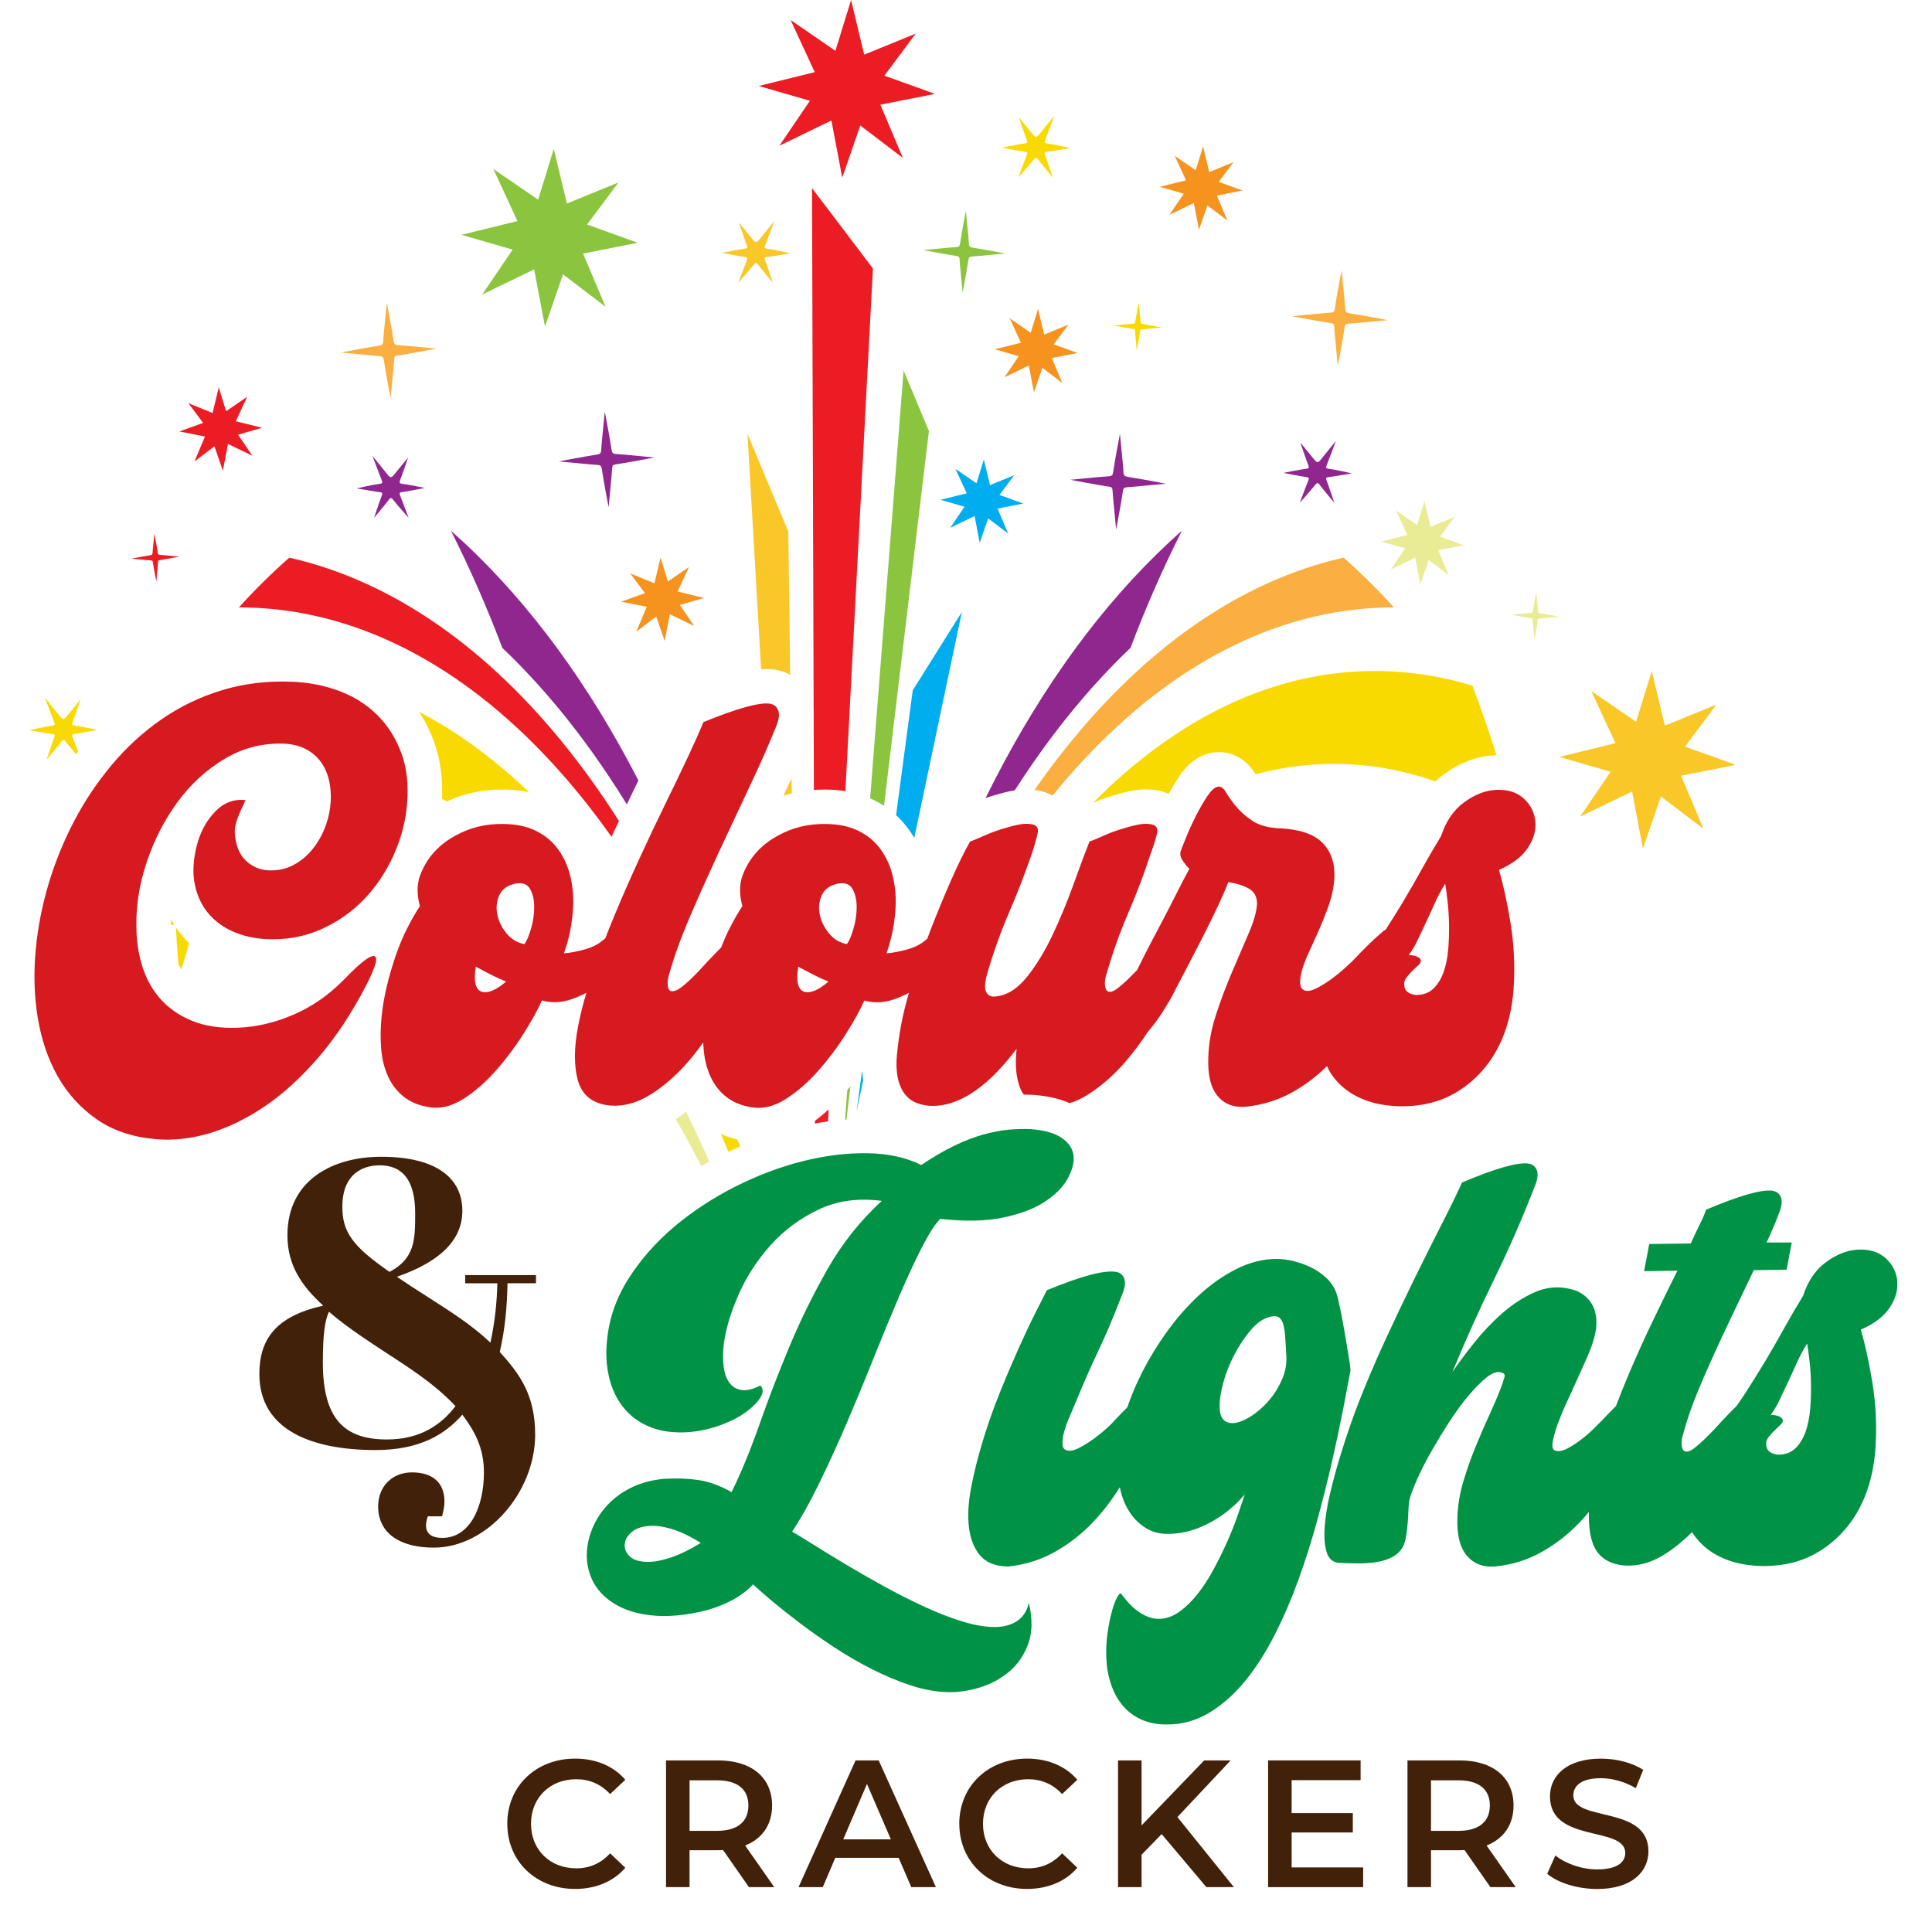
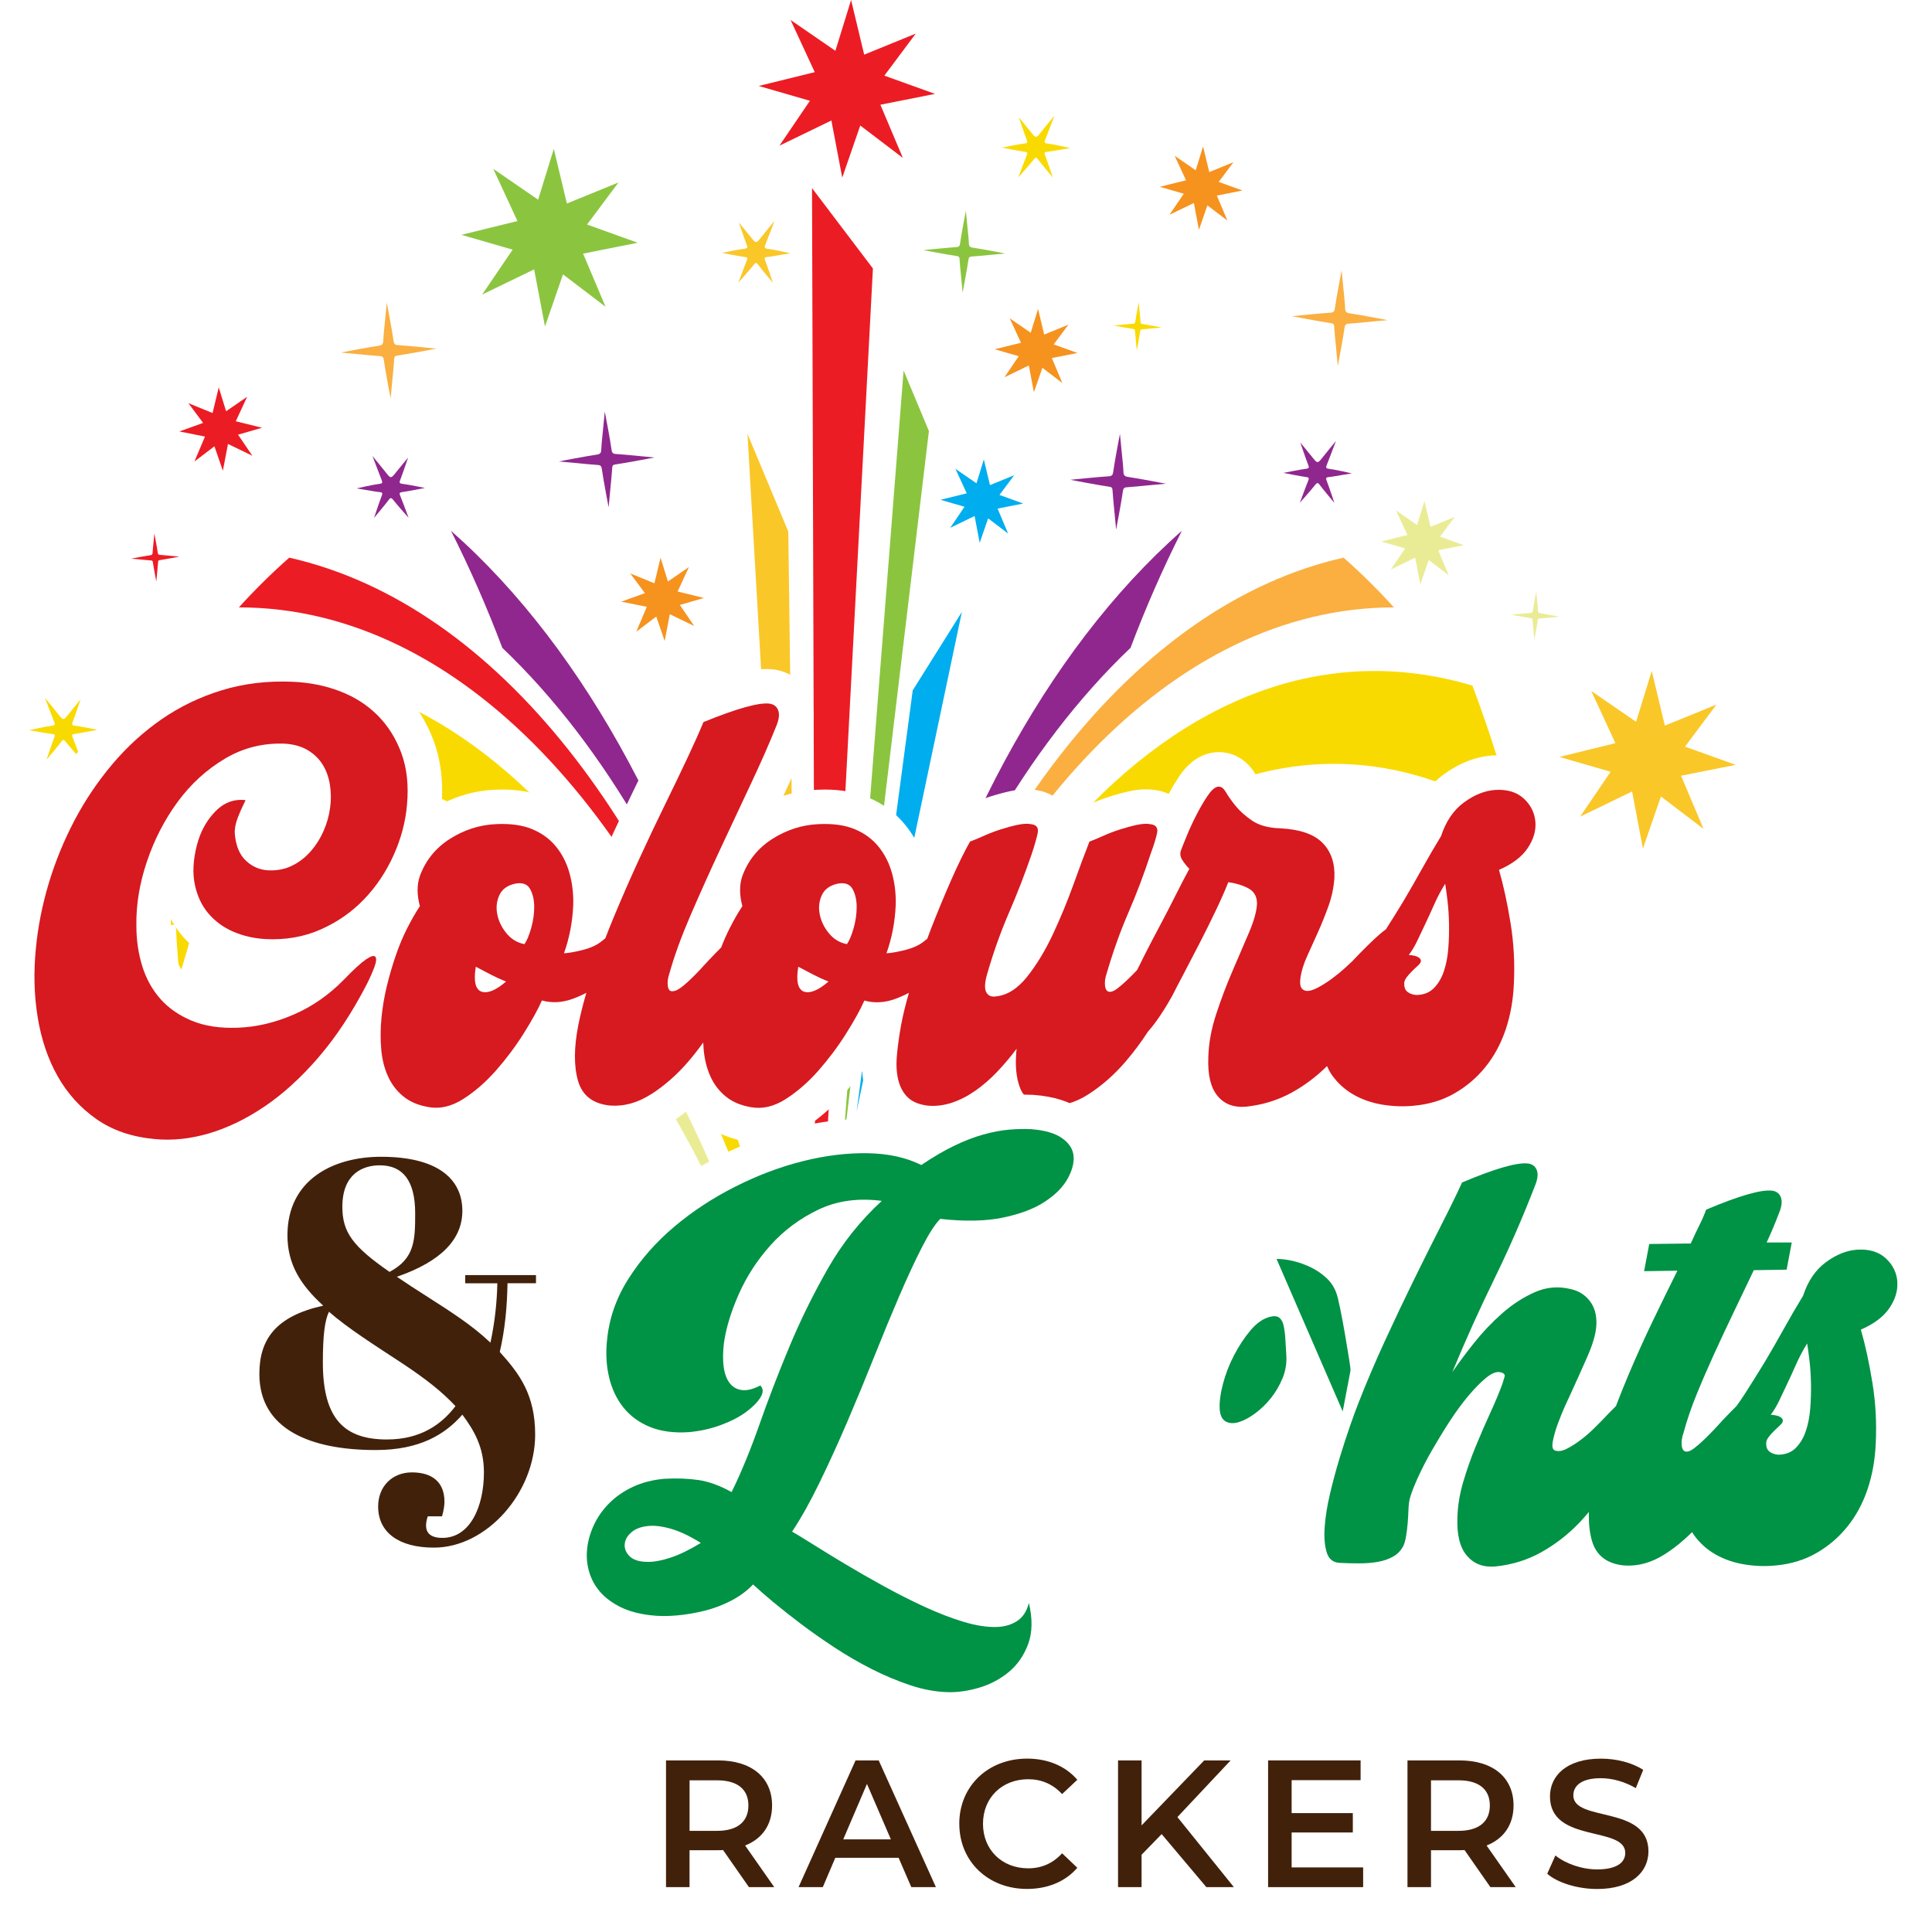
<svg xmlns="http://www.w3.org/2000/svg" xmlns:xlink="http://www.w3.org/1999/xlink" id="Layer_1" data-name="Layer 1" viewBox="0 0 730 719.71">
  <defs>
    <style>
      .cls-1 {
        fill: none;
      }

      .cls-2 {
        fill: #f6921e;
      }

      .cls-3 {
        fill: #90278e;
      }

      .cls-4 {
        fill: #009245;
      }

      .cls-5 {
        fill: url(#New_Pattern_Swatch_5-2);
      }

      .cls-6 {
        fill: #00adee;
      }

      .cls-7 {
        fill: #d71920;
      }

      .cls-8 {
        fill: #eaec95;
      }

      .cls-9 {
        fill: #fff;
      }

      .cls-10 {
        fill: #faaf40;
      }

      .cls-11 {
        fill: #8bc53f;
      }

      .cls-12 {
        fill: #fac729;
      }

      .cls-13 {
        fill: #42210b;
      }

      .cls-14 {
        fill: #ec1c24;
      }

      .cls-15 {
        fill: #f9da00;
      }

      .cls-16 {
        fill: url(#New_Pattern_Swatch_5);
      }
    </style>
    <pattern id="New_Pattern_Swatch_5" data-name="New Pattern Swatch 5" x="0" y="0" width="30" height="30" patternTransform="translate(1415.27 -3312.31) scale(1.04)" patternUnits="userSpaceOnUse" viewBox="0 0 30 30">
      <g>
        <rect class="cls-1" width="30" height="30" />
        <rect class="cls-12" width="30" height="30" />
      </g>
    </pattern>
    <pattern id="New_Pattern_Swatch_5-2" data-name="New Pattern Swatch 5" patternTransform="translate(1415.27 -2682.47) scale(1.04 1.84)" xlink:href="#New_Pattern_Swatch_5" />
  </defs>
  <g>
    <polygon class="cls-14" points="332.65 39.57 353.29 35.47 334.15 28.58 346.02 12.69 326.53 20.65 321.58 0 315.65 19.2 298.72 7.55 307.85 27.26 286.68 32.48 306.02 38.08 294.51 55.04 314.14 45.53 318.24 67.11 325.05 47.42 341.14 59.66 332.65 39.57" />
    <polygon class="cls-11" points="220.32 95.83 240.96 91.72 221.82 84.84 233.69 68.94 214.2 76.9 209.25 56.25 203.33 75.45 186.39 63.81 195.52 83.52 174.35 88.73 193.7 94.33 182.19 111.29 201.82 101.78 205.92 123.36 212.73 103.67 228.81 115.91 220.32 95.83" />
    <polygon class="cls-16" points="635.18 293.1 655.82 288.99 636.68 282.11 648.55 266.22 629.06 274.17 624.11 253.52 618.19 272.72 601.25 261.08 610.38 280.79 589.21 286 608.56 291.6 597.05 308.56 616.68 299.05 620.77 320.63 627.58 300.94 643.67 313.18 635.18 293.1" />
    <polygon class="cls-6" points="376.93 192.17 386.62 190.25 377.64 187.01 383.21 179.56 374.06 183.29 371.74 173.6 368.96 182.61 361.01 177.15 365.29 186.4 355.36 188.84 364.44 191.47 359.04 199.43 368.25 194.97 370.17 205.09 373.37 195.86 380.92 201.6 376.93 192.17" />
    <polygon class="cls-2" points="459.78 73.9 469.47 71.98 460.48 68.74 466.05 61.29 456.91 65.02 454.58 55.33 451.8 64.34 443.86 58.88 448.14 68.13 438.21 70.57 447.29 73.2 441.88 81.16 451.1 76.7 453.02 86.82 456.21 77.59 463.76 83.33 459.78 73.9" />
    <polygon class="cls-2" points="397.42 135.29 407.11 133.36 398.13 130.13 403.7 122.67 394.55 126.41 392.23 116.72 389.45 125.73 381.5 120.26 385.78 129.51 375.85 131.96 384.93 134.59 379.53 142.55 388.74 138.08 390.66 148.21 393.86 138.97 401.41 144.71 397.42 135.29" />
    <polygon class="cls-8" points="543.42 207.92 553.1 205.99 544.12 202.76 549.69 195.3 540.54 199.04 538.22 189.35 535.44 198.36 527.49 192.89 531.78 202.14 521.84 204.59 530.92 207.22 525.52 215.18 534.73 210.71 536.65 220.84 539.85 211.6 547.4 217.34 543.42 207.92" />
    <path class="cls-16" d="M292.65,83.42c-1.17,3.06-2.3,6.14-3.51,9.18-.35.89-.3,1.25.79,1.38,2.7.33,8.71,1.73,8.71,1.73-1.35.23-2.7.45-4.05.67-1.6.26-3.18.58-4.79.74-.99.1-1,.52-.71,1.26.93,2.38,2.95,8.48,2.95,8.48-1.03-1.24-2.07-2.48-3.09-3.73-.86-1.06-1.74-2.1-2.55-3.2-.59-.79-.97-.68-1.54.04-1.65,2.12-5.87,6.82-5.87,6.82.61-1.62,1.18-3.19,1.78-4.76.48-1.27.97-2.55,1.47-3.81.27-.68.14-.98-.65-1.09-2.74-.38-8.79-1.6-8.79-1.6,0,0,6.48-1.32,8.64-1.57,1.06-.12,1.05-.56.75-1.34-.95-2.42-3.02-8.56-3.02-8.56,1.55,1.89,3.02,3.64,4.44,5.42,2.09,2.63,2.06,2.63,4.16-.04,1.6-2.04,3.28-4.02,4.91-6.04Z" />
    <path class="cls-15" d="M398.42,43.66c-1.17,3.06-2.3,6.14-3.51,9.18-.35.89-.3,1.25.79,1.38,2.7.33,8.71,1.73,8.71,1.73-1.35.23-2.7.45-4.05.67-1.6.26-3.18.58-4.79.74-.99.1-1,.52-.71,1.26.93,2.38,2.95,8.48,2.95,8.48-1.03-1.24-2.07-2.48-3.09-3.73-.86-1.06-1.74-2.1-2.55-3.2-.59-.79-.97-.68-1.54.04-1.65,2.12-5.87,6.82-5.87,6.82.61-1.62,1.18-3.19,1.78-4.76.48-1.27.97-2.55,1.47-3.81.27-.68.14-.98-.65-1.09-2.74-.38-8.79-1.6-8.79-1.6,0,0,6.48-1.32,8.64-1.57,1.06-.12,1.05-.56.75-1.34-.95-2.42-3.02-8.56-3.02-8.56,1.55,1.89,3.02,3.64,4.44,5.42,2.09,2.63,2.06,2.63,4.16-.04,1.6-2.04,3.28-4.02,4.91-6.04Z" />
    <path class="cls-3" d="M504.8,166.57c-1.17,3.06-2.3,6.14-3.51,9.18-.35.89-.3,1.25.79,1.38,2.7.33,8.71,1.73,8.71,1.73-1.35.23-2.7.45-4.05.67-1.6.26-3.18.58-4.79.74-.99.1-1,.52-.71,1.26.93,2.38,2.95,8.48,2.95,8.48-1.03-1.24-2.07-2.48-3.09-3.73-.86-1.06-1.74-2.1-2.55-3.2-.59-.79-.97-.68-1.54.04-1.65,2.12-5.87,6.82-5.87,6.82.61-1.62,1.18-3.19,1.78-4.76.48-1.27.97-2.55,1.47-3.81.27-.68.14-.98-.65-1.09-2.74-.38-8.79-1.6-8.79-1.6,0,0,6.48-1.32,8.64-1.57,1.06-.12,1.05-.56.75-1.34-.95-2.42-3.02-8.56-3.02-8.56,1.55,1.89,3.02,3.64,4.44,5.42,2.09,2.63,2.06,2.63,4.16-.04,1.6-2.04,3.28-4.02,4.91-6.04Z" />
    <path class="cls-14" d="M566.97,323.28c-4.48,4.6-8.89,9.27-13.42,13.81-1.33,1.33-1.5,2.01.35,3.09,4.6,2.69,14.33,9.84,14.33,9.84-2.61-.64-5.21-1.27-7.81-1.92-3.07-.77-6.18-1.42-9.19-2.37-1.86-.59-2.19.17-2.25,1.71-.17,5-1.26,17.55-1.26,17.55-.89-3.03-1.81-6.06-2.68-9.09-.74-2.57-1.5-5.13-2.12-7.72-.44-1.88-1.22-1.98-2.8-1.11-4.61,2.53-15.84,7.74-15.84,7.74,2.34-2.45,4.6-4.83,6.88-7.19,1.85-1.92,3.71-3.84,5.6-5.72,1.02-1.02,1.01-1.66-.33-2.47-4.63-2.81-14.58-9.68-14.58-9.68,0,0,12.69,2.64,16.75,3.85,2.01.6,2.32-.2,2.38-1.83.17-5.09,1.18-17.74,1.18-17.74,1.33,4.61,2.62,8.88,3.8,13.18,1.74,6.35,1.68,6.33,7.52,3.15,4.46-2.43,9.01-4.69,13.5-7.07Z" />
    <path class="cls-11" d="M363.72,110.63c-.21-2.26-.43-4.53-.64-6.79-.19-1.99-.41-3.98-.52-5.98-.04-.75-.27-1-1.01-1.11-3.75-.54-12.66-2.25-12.66-2.25,2.19-.21,4.18-.42,6.17-.6,2.12-.19,4.24-.4,6.36-.54.88-.06,1.21-.41,1.33-1.3.54-3.92,2.2-12.41,2.2-12.41.2,2.07.4,4.12.6,6.17.2,2.08.45,4.15.54,6.23.05,1.05.48,1.38,1.43,1.52,3.83.56,12.29,2.21,12.29,2.21-2.01.18-3.89.35-5.76.53-2.29.21-4.58.47-6.87.62-.87.06-1.14.39-1.26,1.21-.6,4.16-2.21,12.5-2.21,12.5Z" />
    <path class="cls-8" d="M579.75,241.73c-.13-1.33-.25-2.66-.38-3.99-.11-1.17-.24-2.34-.31-3.51-.02-.44-.16-.59-.59-.65-2.2-.32-7.44-1.32-7.44-1.32,1.29-.13,2.46-.24,3.63-.35,1.25-.11,2.49-.24,3.74-.32.52-.03.71-.24.78-.76.32-2.3,1.29-7.29,1.29-7.29.12,1.22.24,2.42.35,3.63.12,1.22.27,2.44.32,3.66.03.61.28.81.84.89,2.25.33,7.22,1.3,7.22,1.3-1.18.11-2.28.21-3.39.31-1.35.12-2.69.28-4.04.36-.51.03-.67.23-.74.71-.35,2.45-1.3,7.35-1.3,7.35Z" />
    <path class="cls-15" d="M429.54,132.46c-.13-1.33-.25-2.66-.38-3.99-.11-1.17-.24-2.34-.31-3.51-.02-.44-.16-.59-.59-.65-2.2-.32-7.44-1.32-7.44-1.32,1.29-.13,2.46-.24,3.63-.35,1.25-.11,2.49-.24,3.74-.32.52-.03.71-.24.78-.76.32-2.3,1.29-7.29,1.29-7.29.12,1.22.24,2.42.35,3.63.12,1.22.27,2.44.32,3.66.03.61.28.81.84.89,2.25.33,7.22,1.3,7.22,1.3-1.18.11-2.28.21-3.39.31-1.35.12-2.69.28-4.04.36-.51.03-.67.23-.74.71-.35,2.45-1.3,7.35-1.3,7.35Z" />
    <path class="cls-10" d="M505.48,138.3c-.25-2.64-.51-5.29-.75-7.93-.22-2.33-.48-4.65-.61-6.98-.05-.88-.31-1.17-1.18-1.29-4.38-.63-14.77-2.63-14.77-2.63,2.55-.25,4.88-.49,7.2-.7,2.47-.23,4.95-.47,7.43-.63,1.03-.07,1.41-.47,1.56-1.52.63-4.58,2.57-14.49,2.57-14.49.23,2.42.47,4.81.7,7.2.23,2.42.53,4.85.63,7.28.05,1.22.55,1.61,1.67,1.77,4.48.65,14.35,2.58,14.35,2.58-2.35.21-4.54.41-6.73.62-2.67.25-5.34.55-8.02.72-1.01.06-1.33.46-1.47,1.41-.7,4.86-2.58,14.6-2.58,14.6Z" />
    <path class="cls-3" d="M421.72,200.11c-.25-2.64-.51-5.29-.75-7.93-.22-2.33-.48-4.65-.61-6.98-.05-.88-.31-1.17-1.18-1.29-4.38-.63-14.77-2.63-14.77-2.63,2.55-.25,4.88-.49,7.2-.7,2.47-.23,4.95-.47,7.43-.63,1.03-.07,1.41-.47,1.56-1.52.63-4.58,2.57-14.49,2.57-14.49.23,2.42.47,4.81.7,7.2.23,2.43.53,4.85.63,7.28.05,1.22.55,1.61,1.67,1.77,4.48.65,14.35,2.58,14.35,2.58-2.35.21-4.54.41-6.73.62-2.67.25-5.34.55-8.02.72-1.01.06-1.33.46-1.47,1.41-.7,4.86-2.58,14.6-2.58,14.6Z" />
    <polygon class="cls-5" points="282.43 163.93 301.71 497 297.86 200.85 282.43 163.93" />
    <polygon class="cls-6" points="344.87 260.85 323.67 419.94 363.44 231.22 344.87 260.85" />
    <polygon class="cls-11" points="341.42 139.98 318.24 436.26 350.99 162.87 341.42 139.98" />
    <polygon class="cls-14" points="306.82 71.08 308.19 512.51 329.83 101.44 306.82 71.08" />
    <path class="cls-14" d="M506.21,332.48c-68.98-12.6-143.13,49.37-180.75,176.27,29.16-115.76,90.08-188.93,156-201.13,8.83,7.26,17.1,15.62,24.74,24.86Z" />
    <path class="cls-3" d="M427.16,244.78c-39.3,37.42-70.53,92.62-90.78,156.87,20.18-81.61,58.17-155.27,110.2-201.12-7.22,14.29-13.7,29.11-19.42,44.25Z" />
    <path class="cls-10" d="M526.7,229.49c-83.76.01-156.46,80.06-193.58,195.6,31.13-110.51,95.05-196.4,174.54-214.39,6.59,5.8,12.94,12.08,19.04,18.79Z" />
    <path class="cls-15" d="M572.63,310.25c-103.8-67.28-219.21,27.51-257.38,213.25,27.73-177.04,129.79-297.71,241.1-264.45,6.29,16.67,11.72,33.82,16.27,51.21Z" />
    <polygon class="cls-2" points="244.39 229.27 234.71 227.34 243.69 224.11 238.12 216.66 247.27 220.39 249.59 210.7 252.37 219.71 260.32 214.24 256.03 223.49 265.97 225.94 256.89 228.57 262.29 236.53 253.08 232.06 251.15 242.19 247.96 232.95 240.41 238.69 244.39 229.27" />
    <polygon class="cls-14" points="77.45 164.95 67.77 163.02 76.75 159.79 71.18 152.33 80.32 156.06 82.65 146.37 85.43 155.38 93.38 149.92 89.09 159.17 99.02 161.62 89.95 164.24 95.35 172.2 86.14 167.74 84.21 177.87 81.02 168.63 73.47 174.37 77.45 164.95" />
    <polygon class="cls-8" points="161.17 383.56 151.48 381.64 160.46 378.4 154.89 370.95 164.04 374.68 166.36 364.99 169.14 374 177.09 368.54 172.8 377.79 182.74 380.23 173.66 382.86 179.06 390.82 169.85 386.36 167.93 396.48 164.73 387.25 157.18 392.99 161.17 383.56" />
    <path class="cls-15" d="M16.97,263.63c1.17,3.06,2.3,6.14,3.51,9.18.35.89.3,1.25-.79,1.38-2.7.33-8.71,1.73-8.71,1.73,1.35.23,2.7.45,4.05.67,1.6.26,3.18.58,4.79.74.99.1,1,.52.71,1.26-.93,2.38-2.95,8.48-2.95,8.48,1.03-1.24,2.07-2.48,3.09-3.73.86-1.06,1.74-2.1,2.55-3.2.59-.79.97-.68,1.54.04,1.65,2.12,5.87,6.82,5.87,6.82-.61-1.62-1.18-3.19-1.78-4.76-.48-1.27-.97-2.55-1.47-3.81-.27-.68-.14-.98.65-1.09,2.74-.38,8.79-1.6,8.79-1.6,0,0-6.48-1.32-8.64-1.57-1.06-.12-1.05-.56-.75-1.34.95-2.42,3.02-8.56,3.02-8.56-1.55,1.89-3.02,3.64-4.44,5.42-2.09,2.63-2.06,2.63-4.16-.04-1.6-2.04-3.28-4.02-4.91-6.04Z" />
    <path class="cls-3" d="M140.72,172.25c1.17,3.06,2.3,6.14,3.51,9.18.35.89.3,1.25-.79,1.38-2.7.33-8.71,1.73-8.71,1.73,1.35.23,2.7.45,4.05.67,1.6.26,3.18.58,4.79.74.99.1,1,.52.71,1.26-.93,2.38-2.95,8.48-2.95,8.48,1.03-1.24,2.07-2.48,3.09-3.73.86-1.06,1.74-2.1,2.55-3.2.59-.79.97-.68,1.54.04,1.65,2.12,5.87,6.82,5.87,6.82-.61-1.62-1.18-3.19-1.78-4.76-.48-1.27-.97-2.55-1.47-3.81-.27-.68-.14-.98.65-1.09,2.74-.38,8.79-1.6,8.79-1.6,0,0-6.48-1.32-8.64-1.57-1.06-.12-1.05-.56-.75-1.34.95-2.42,3.02-8.56,3.02-8.56-1.55,1.89-3.02,3.64-4.44,5.42-2.09,2.63-2.06,2.63-4.16-.04-1.6-2.04-3.28-4.02-4.91-6.04Z" />
    <path class="cls-15" d="M48.54,327.15c4.48,4.6,8.89,9.27,13.42,13.81,1.33,1.33,1.5,2.01-.35,3.09-4.6,2.69-14.33,9.84-14.33,9.84,2.61-.64,5.21-1.27,7.81-1.92,3.07-.77,6.18-1.42,9.19-2.37,1.86-.59,2.19.17,2.25,1.71.17,5,1.26,17.55,1.26,17.55.89-3.03,1.81-6.06,2.68-9.09.74-2.57,1.5-5.13,2.12-7.72.44-1.88,1.22-1.98,2.8-1.11,4.61,2.53,15.84,7.74,15.84,7.74-2.34-2.45-4.6-4.83-6.88-7.19-1.85-1.92-3.71-3.84-5.6-5.72-1.02-1.02-1.01-1.66.33-2.47,4.63-2.81,14.58-9.68,14.58-9.68,0,0-12.69,2.64-16.75,3.85-2.01.6-2.32-.2-2.38-1.83-.17-5.09-1.18-17.74-1.18-17.74-1.33,4.61-2.62,8.88-3.8,13.18-1.74,6.35-1.68,6.33-7.52,3.15-4.46-2.43-9.01-4.69-13.5-7.07Z" />
    <path class="cls-8" d="M217.12,419.86c.13-1.33.25-2.66.38-3.99.11-1.17.24-2.34.31-3.51.02-.44.16-.59.59-.65,2.2-.32,7.44-1.33,7.44-1.33-1.29-.13-2.46-.24-3.63-.35-1.25-.11-2.49-.24-3.74-.32-.52-.03-.71-.24-.78-.76-.32-2.3-1.29-7.29-1.29-7.29-.12,1.22-.24,2.42-.35,3.63-.12,1.22-.27,2.44-.32,3.66-.03.61-.28.81-.84.89-2.25.33-7.22,1.3-7.22,1.3,1.18.11,2.28.21,3.39.31,1.35.12,2.69.28,4.04.36.51.03.67.23.74.71.35,2.45,1.3,7.35,1.3,7.35Z" />
    <path class="cls-14" d="M59.05,219.8c.13-1.33.25-2.66.38-3.99.11-1.17.24-2.34.31-3.51.02-.44.16-.59.59-.65,2.2-.32,7.44-1.33,7.44-1.33-1.29-.13-2.46-.24-3.63-.35-1.25-.11-2.49-.24-3.74-.32-.52-.03-.71-.24-.78-.76-.32-2.3-1.29-7.29-1.29-7.29-.12,1.22-.24,2.42-.35,3.63-.12,1.22-.27,2.44-.32,3.66-.03.61-.28.81-.84.89-2.25.33-7.22,1.3-7.22,1.3,1.18.11,2.28.21,3.39.31,1.35.12,2.69.28,4.04.36.51.03.67.23.74.71.35,2.45,1.3,7.35,1.3,7.35Z" />
    <path class="cls-10" d="M147.59,150.55c.25-2.64.51-5.29.75-7.93.22-2.33.48-4.65.61-6.98.05-.88.31-1.17,1.18-1.29,4.38-.63,14.77-2.63,14.77-2.63-2.55-.25-4.88-.49-7.2-.7-2.47-.23-4.95-.47-7.43-.63-1.03-.07-1.41-.47-1.56-1.52-.63-4.58-2.57-14.49-2.57-14.49-.23,2.42-.47,4.81-.7,7.2-.23,2.42-.53,4.85-.63,7.28-.05,1.22-.55,1.61-1.67,1.77-4.48.65-14.35,2.58-14.35,2.58,2.35.21,4.54.41,6.73.62,2.67.25,5.34.55,8.02.72,1.01.06,1.33.46,1.47,1.41.7,4.86,2.58,14.6,2.58,14.6Z" />
    <path class="cls-3" d="M229.96,191.69c.25-2.64.51-5.29.75-7.93.22-2.33.48-4.65.61-6.98.05-.88.31-1.17,1.18-1.29,4.38-.63,14.77-2.63,14.77-2.63-2.55-.25-4.88-.49-7.2-.7-2.47-.23-4.95-.47-7.43-.63-1.03-.07-1.41-.47-1.56-1.52-.63-4.58-2.57-14.49-2.57-14.49-.23,2.42-.47,4.81-.7,7.2-.23,2.42-.53,4.85-.63,7.28-.05,1.22-.55,1.61-1.67,1.77-4.48.65-14.35,2.58-14.35,2.58,2.35.21,4.54.41,6.73.62,2.67.25,5.34.55,8.02.72,1.01.06,1.33.46,1.47,1.41.7,4.86,2.58,14.6,2.58,14.6Z" />
    <path class="cls-8" d="M110.74,332.48c68.98-12.6,143.13,49.37,180.75,176.27-29.16-115.76-90.08-188.93-156-201.13-8.83,7.26-17.1,15.62-24.74,24.86Z" />
    <path class="cls-3" d="M189.8,244.78c39.3,37.42,70.53,92.62,90.78,156.87-20.18-81.61-58.17-155.27-110.2-201.12,7.22,14.29,13.7,29.11,19.42,44.25Z" />
    <path class="cls-14" d="M90.26,229.49c83.76.01,156.46,80.06,193.58,195.6-31.13-110.51-95.05-196.4-174.54-214.39-6.59,5.8-12.94,12.08-19.04,18.79Z" />
    <path class="cls-15" d="M44.33,310.25c103.8-67.28,219.21,27.51,257.38,213.25-27.73-177.04-129.79-297.71-241.1-264.45-6.29,16.67-11.72,33.82-16.27,51.21Z" />
  </g>
  <g>
    <path class="cls-9" d="M234.66,695.89c-1.12-1.06-2.6-1.66-4.14-1.66-.07,0-.14,0-.21,0-1.61.06-3.14.76-4.22,1.96-2.31,2.54-4.97,3.72-8.36,3.72-6.64,0-11.1-4.35-11.1-10.83s4.46-10.83,11.1-10.83c3.39,0,6.06,1.17,8.39,3.69,1.09,1.17,2.6,1.86,4.19,1.92.07,0,.14,0,.21,0,1.53,0,3-.58,4.11-1.63l5.74-5.4c2.33-2.2,2.53-5.84.45-8.27-5.57-6.52-13.92-10.1-23.51-10.1-18.04,0-31.65,13.17-31.65,30.62s13.58,30.62,31.58,30.62c9.63,0,18-3.59,23.57-10.1,2.07-2.42,1.89-6.04-.42-8.24l-5.74-5.47Z" />
    <path class="cls-9" d="M337.49,662.68c-.97-2.15-3.11-3.53-5.47-3.53h-8.75c-2.36,0-4.5,1.38-5.47,3.54l-20.8,46.22-6.83-9.76c4.88-4.04,7.57-9.94,7.57-16.97,0-13.99-10.36-23.03-26.38-23.03h-19.7c-3.31,0-6,2.69-6,6v47.88c0,3.31,2.69,6,6,6h8.89c3.31,0,6-2.69,6-6v-7.95h3.57l7.94,11.39c1.12,1.61,2.96,2.57,4.92,2.57h9.58c1.79,0,3.45-.81,4.57-2.14,1.13,1.35,2.81,2.14,4.59,2.14h9.16c2.41,0,4.58-1.44,5.52-3.65l3.17-7.43h16.03l3.22,7.46c.95,2.2,3.11,3.62,5.51,3.62h9.3c2.04,0,3.94-1.03,5.04-2.75,1.11-1.71,1.27-3.87.43-5.72l-21.61-47.88ZM270.95,685.76h-4.4v-7.08h4.4c5.83,0,5.83,2.11,5.83,3.51s0,3.58-5.83,3.58Z" />
    <path class="cls-9" d="M405.45,695.89c-1.12-1.06-2.6-1.65-4.14-1.65-.07,0-.14,0-.21,0-1.61.06-3.14.76-4.22,1.96-2.31,2.54-4.96,3.72-8.35,3.72-6.64,0-11.1-4.35-11.1-10.83s4.46-10.83,11.1-10.83c3.39,0,6.06,1.17,8.39,3.69,1.09,1.17,2.6,1.86,4.19,1.92.07,0,.14,0,.21,0,1.52,0,3-.58,4.11-1.63l5.75-5.4c2.33-2.19,2.53-5.84.45-8.27-5.57-6.52-13.92-10.1-23.5-10.1-18.04,0-31.65,13.17-31.65,30.62s13.58,30.62,31.58,30.62c9.63,0,18-3.59,23.57-10.1,2.07-2.42,1.89-6.05-.42-8.25l-5.75-5.47Z" />
    <path class="cls-9" d="M452.83,686.86l16.53-17.6c1.64-1.74,2.08-4.29,1.13-6.49-.95-2.2-3.11-3.62-5.51-3.62h-9.99c-1.63,0-3.19.66-4.32,1.84l-13.34,13.85v-9.68c0-3.31-2.69-6-6-6h-8.89c-3.31,0-6,2.69-6,6v47.88c0,3.31,2.69,6,6,6h8.89c3.31,0,6-2.69,6-6v-9.8l1.27-1.31,12.62,14.98c1.14,1.35,2.82,2.13,4.59,2.13h10.4c2.31,0,4.42-1.33,5.41-3.41s.71-4.56-.74-6.35l-18.06-22.4Z" />
    <path class="cls-9" d="M515.06,699.57h-21.02v-1.2h17.12c3.31,0,6-2.69,6-6v-7.32c0-3.31-2.69-6-6-6h-17.12v-.45h20.06c3.31,0,6-2.69,6-6v-7.46c0-3.31-2.69-6-6-6h-34.95c-3.31,0-6,2.69-6,6v47.88c0,3.31,2.69,6,6,6h35.91c3.31,0,6-2.69,6-6v-7.46c0-3.31-2.69-6-6-6Z" />
    <path class="cls-9" d="M570.33,699.15c4.88-4.04,7.57-9.94,7.57-16.97,0-13.99-10.36-23.03-26.38-23.03h-19.7c-3.31,0-6,2.69-6,6v47.88c0,3.31,2.69,6,6,6h8.89c3.31,0,6-2.69,6-6v-7.95h3.57l7.94,11.39c1.12,1.61,2.96,2.57,4.92,2.57h9.58c2.24,0,4.29-1.25,5.32-3.23s.88-4.38-.41-6.21l-7.3-10.44ZM551.1,685.76h-4.4v-7.08h4.4c5.83,0,5.83,2.11,5.83,3.51s0,3.58-5.83,3.58Z" />
    <path class="cls-9" d="M607.18,679.61c-1.66-.4-3.89-.93-5.45-1.47.71-.16,1.72-.29,3.14-.29,3.28,0,6.99,1.07,10.16,2.93.93.55,1.98.83,3.04.83.65,0,1.3-.11,1.93-.32,1.65-.56,2.98-1.81,3.63-3.42l2.8-6.91c1.08-2.66.13-5.7-2.27-7.27-5.06-3.32-12.07-5.22-19.23-5.22-12.59,0-25.29,6.28-25.29,20.29,0,14.83,13.58,18.07,21.7,20,1.53.37,3.55.85,5.08,1.34-.72.12-1.68.22-2.93.22-4.27,0-9.1-1.58-12.04-3.94-1.08-.87-2.41-1.32-3.76-1.32-.47,0-.94.06-1.41.17-1.81.44-3.31,1.69-4.07,3.39l-3.08,6.91c-1.08,2.42-.44,5.26,1.56,6.99,5.15,4.44,13.89,7.2,22.79,7.2,17.52,0,25.36-10.16,25.36-20.23,0-14.72-13.57-17.95-21.67-19.87Z" />
  </g>
  <g>
-     <path class="cls-13" d="M191.67,689.09c0-14.3,10.94-24.62,25.65-24.62,7.8,0,14.5,2.8,18.95,8l-5.74,5.4c-3.49-3.76-7.8-5.61-12.79-5.61-9.92,0-17.1,6.98-17.1,16.83s7.18,16.83,17.1,16.83c4.99,0,9.3-1.85,12.79-5.68l5.74,5.47c-4.45,5.2-11.15,8-19.01,8-14.64,0-25.58-10.33-25.58-24.62Z" />
    <path class="cls-13" d="M282.98,713.03l-9.78-14.02c-.62.07-1.23.07-1.85.07h-10.81v13.95h-8.89v-47.88h19.7c12.58,0,20.38,6.43,20.38,17.03,0,7.25-3.69,12.58-10.19,15.12l11.01,15.73h-9.57ZM270.95,672.68h-10.4v19.08h10.4c7.8,0,11.83-3.56,11.83-9.58s-4.03-9.51-11.83-9.51Z" />
    <path class="cls-13" d="M339.55,701.95h-23.94l-4.72,11.08h-9.16l21.54-47.88h8.75l21.61,47.88h-9.3l-4.79-11.08ZM336.61,694.97l-9.03-20.93-8.96,20.93h17.99Z" />
    <path class="cls-13" d="M362.46,689.09c0-14.3,10.94-24.62,25.65-24.62,7.8,0,14.5,2.8,18.95,8l-5.75,5.4c-3.49-3.76-7.8-5.61-12.79-5.61-9.92,0-17.1,6.98-17.1,16.83s7.18,16.83,17.1,16.83c4.99,0,9.3-1.85,12.79-5.68l5.75,5.47c-4.45,5.2-11.15,8-19.01,8-14.64,0-25.58-10.33-25.58-24.62Z" />
    <path class="cls-13" d="M438.93,692.99l-7.59,7.8v12.24h-8.89v-47.88h8.89v24.55l23.66-24.55h9.99l-20.11,21.41,21.34,26.47h-10.4l-16.89-20.04Z" />
    <path class="cls-13" d="M515.06,705.57v7.46h-35.91v-47.88h34.95v7.46h-26.06v12.45h23.12v7.32h-23.12v13.2h27.02Z" />
    <path class="cls-13" d="M563.14,713.03l-9.78-14.02c-.61.07-1.23.07-1.85.07h-10.81v13.95h-8.89v-47.88h19.7c12.58,0,20.38,6.43,20.38,17.03,0,7.25-3.69,12.58-10.19,15.12l11.01,15.73h-9.58ZM551.1,672.68h-10.4v19.08h10.4c7.8,0,11.83-3.56,11.83-9.58s-4.03-9.51-11.83-9.51Z" />
    <path class="cls-13" d="M584.62,707.97l3.08-6.91c3.83,3.08,9.92,5.27,15.8,5.27,7.46,0,10.6-2.67,10.6-6.22,0-10.33-28.45-3.56-28.45-21.34,0-7.73,6.16-14.29,19.29-14.29,5.75,0,11.76,1.5,15.94,4.24l-2.8,6.91c-4.31-2.53-9.03-3.76-13.2-3.76-7.39,0-10.4,2.87-10.4,6.5,0,10.19,28.38,3.56,28.38,21.13,0,7.66-6.22,14.23-19.36,14.23-7.46,0-14.91-2.33-18.88-5.74Z" />
  </g>
  <g>
    <path class="cls-9" d="M588.1,327.64c3.85-5.77,5.55-11.84,5.06-17.98-.5-6.76-3.44-12.81-8.5-17.5-4.81-4.45-11.15-6.8-18.34-6.8-.65,0-1.32.02-2.1.06-6.52.42-12.85,2.87-18.8,7.26-5.76,4.24-10.04,10.16-12.74,17.59-2.27,3.75-4.53,7.63-6.71,11.57-2.22,4.01-4.55,8.08-6.94,12.1-.79,1.3-1.59,2.61-2.42,3.94.3-1.72.51-3.46.64-5.2,0-.11.01-.22.02-.33.54-11.57-4.15-18.89-8.17-23-5.57-5.68-13.82-8.85-24.5-9.41-.11,0-.21,0-.32-.01-2.84-.08-3.76-.63-3.77-.64-1.95-1.33-2.96-2.36-3.47-3-1.43-1.79-2.2-2.96-2.6-3.66-3.14-5.37-8.19-8.45-13.86-8.45-1.1,0-2.21.12-3.34.37-6.84,1.54-10.63,7.21-11.86,9.07-1.29,1.93-2.57,4.06-3.81,6.35-1.49-.7-3.13-1.19-4.86-1.44-1.18-.19-2.41-.29-3.67-.29-2.01,0-4.08.24-6.35.73-2.46.54-5.02,1.24-7.61,2.07-2.63.85-5.2,1.84-7.65,2.94-1.71.77-3.13,1.36-4.21,1.76-1.2.43-2.31,1.04-3.32,1.78-.41-.93-.93-1.83-1.53-2.67-2.47-3.43-6.3-5.67-10.8-6.33-1.18-.19-2.41-.29-3.67-.29-1.98,0-4.12.25-6.35.73-2.46.54-5.02,1.24-7.61,2.07-2.63.85-5.2,1.84-7.65,2.94-1.71.77-3.13,1.36-4.22,1.76-2.92,1.06-5.36,3.12-6.89,5.82-2,3.53-4.08,7.66-6.31,12.56-1.53-4.51-3.76-8.62-6.65-12.23-3.68-4.61-8.44-8.16-14.13-10.55-4.75-2-10.28-3.01-16.45-3.01-.94,0-1.9.02-2.81.07-4.41.19-8.7.96-12.83,2.31,3.67-7.82,6.82-15,9.36-21.35,2.27-5.45,2.61-10.54,1.02-15.14-2.1-6.02-7.18-10.21-13.6-11.2-.11-.02-.23-.03-.34-.05-.91-.12-1.87-.18-2.85-.18-4.23,0-11.32.91-28.72,8.01-3.25,1.32-5.82,3.9-7.15,7.15-1.34,3.3-3.24,7.55-5.64,12.65-2.47,5.25-5.3,11.15-8.43,17.53-3.17,6.46-6.51,13.5-9.92,20.91-.85,1.85-1.7,3.72-2.54,5.59-1.53-4.71-3.82-8.98-6.82-12.73-3.68-4.61-8.44-8.16-14.13-10.56-4.75-2-10.28-3.01-16.45-3.01-.94,0-1.9.02-2.81.07-7.05.3-13.79,2.12-20.09,5.4.62-8.65-.36-16.63-2.96-23.7-2.71-7.37-6.76-13.78-12.03-19.05-5.23-5.22-11.54-9.27-18.78-12.05-6.85-2.63-14.31-4.12-22.15-4.44-1.43-.06-2.87-.09-4.28-.09-9.29,0-18.24,1.29-26.59,3.84-9.51,2.9-18.39,7.17-26.38,12.69-7.83,5.42-14.98,11.93-21.24,19.36-6.14,7.28-11.49,15.24-15.91,23.65-4.38,8.33-7.96,17.1-10.63,26.06-2.69,8.98-4.48,18.06-5.33,26.95-1.01,10.13-.75,20.04.78,29.44,1.6,9.81,4.65,18.76,9.07,26.59,4.63,8.2,10.85,15.07,18.48,20.43,7.93,5.57,17.49,8.89,28.3,9.86,1.98.19,4,.29,6,.29h0c6.32,0,12.84-.97,19.38-2.89,8.29-2.43,16.58-6.43,24.64-11.88,7.89-5.33,15.6-12.32,22.9-20.77.75-.87,1.49-1.76,2.22-2.66.59,2.27,1.34,4.46,2.26,6.52,2.18,4.89,5.36,9.07,9.44,12.41,4.26,3.5,9.52,5.8,15.62,6.84,1.66.3,3.36.45,5.04.45,5.84,0,11.61-1.77,17.15-5.27,5.42-3.43,10.53-7.85,15.21-13.14,2.58-2.92,5.02-5.97,7.3-9.11.26,2.82.76,5.48,1.49,8.01,3.1,10.66,11.6,17.45,23.32,18.62.12.01.23.02.35.03.87.06,1.75.1,2.62.1h0c7.24,0,14.31-2.19,20.99-6.5,2.56-1.65,5.04-3.49,7.42-5.49,1.55,2.02,3.33,3.85,5.32,5.48,4.27,3.5,9.53,5.8,15.63,6.84,1.66.3,3.35.45,5.03.45,5.84,0,11.61-1.77,17.15-5.27,5.42-3.43,10.53-7.85,15.2-13.14,2.41-2.73,4.7-5.58,6.86-8.51.15,2.42.51,4.72,1.07,6.87,1.35,5.14,3.85,9.43,7.43,12.74,3.79,3.52,8.76,5.66,14.77,6.38.16.02.31.03.47.05.98.08,1.96.12,2.94.12,3.89,0,7.77-.65,11.54-1.93,4.2-1.43,8.28-3.53,12.13-6.24.28-.2.56-.4.84-.6,3.23,3.93,8.61,7.76,17.51,8.63.1.01.21.02.31.03.87.06,1.75.1,2.63.1,7.24,0,14.3-2.19,20.99-6.5,6.14-3.96,11.81-8.97,16.87-14.86,2.94-3.43,5.72-7.09,8.28-10.9,0,.18-.01.37-.02.55-.37,9.83,1.82,17.67,6.5,23.28,4.81,5.77,11.45,8.82,19.2,8.82.85,0,1.71-.04,2.58-.11.07,0,.14-.01.22-.02,8.07-.83,15.65-3.18,22.52-6.99,1.68-.93,3.33-1.94,4.95-3.01,1.72,1.42,3.57,2.7,5.53,3.81,4.62,2.63,9.77,4.42,15.31,5.31,3.17.51,6.37.77,9.5.77,1.9,0,3.81-.1,5.57-.27,7.53-.68,14.46-2.81,20.59-6.31,5.91-3.37,11.08-7.78,15.38-13.09,4.25-5.25,7.57-11.37,9.87-18.17,2.19-6.49,3.46-13.54,3.77-20.85.43-8.63-.04-17.27-1.41-25.7-.67-4.14-1.42-8.07-2.23-11.77,2.69-2.14,4.93-4.54,6.7-7.19ZM101.97,313.74c.68-1.78,1.52-3.66,2.49-5.61,1.9-3.8,1.82-8.28-.19-12.02-.38-.71-.83-1.37-1.33-1.99.94-.09,1.89-.14,2.86-.14.43,0,.85,0,1.28.03,1.65.15,2.37.52,2.54.63.74.46,1.05.86,1.23,1.15.45.72.75,1.63.93,2.76.25,1.59.27,3.14.06,4.72,0,.05-.01.09-.02.14-.23,1.84-.72,3.59-1.49,5.33-.76,1.7-1.67,3.14-2.78,4.4-.87.98-1.83,1.72-2.94,2.26-.39.19-1.04.44-2.22.44h-.06c-.09,0-.19,0-.28.02-.08-.24-.21-.7-.3-1.46.03-.13.09-.34.21-.65ZM105.75,371.4c-5.52,2.38-11.02,3.69-16.36,3.88-.6.02-1.19.03-1.77.03-4.01,0-7.4-.56-10.08-1.67-3.02-1.25-5.36-2.83-7.15-4.85-1.87-2.11-3.24-4.59-4.17-7.61-1.09-3.5-1.64-7.34-1.64-11.43,0-.07,0-.14,0-.22-.01-.75,0-1.5.01-2.25,1.19,2.24,2.6,4.33,4.23,6.25,3.82,4.51,8.59,8.01,14.17,10.42,5.13,2.21,10.71,3.51,16.7,3.86,1.14.06,2.28.09,3.4.09,3.61,0,7.14-.31,10.58-.92-2.5,1.75-5.13,3.22-7.91,4.42Z" />
    <path class="cls-7" d="M246.11,413.4c5.1-3.29,9.78-7.42,14.04-12.4,1.97-2.29,3.81-4.67,5.56-7.1.04.86.08,1.71.16,2.55.32,3.75,1.16,7.14,2.52,10.17,1.36,3.04,3.29,5.59,5.81,7.65,2.52,2.07,5.72,3.42,9.59,4.07,4.26.77,8.59-.23,12.98-3,4.39-2.78,8.52-6.36,12.4-10.75,3.87-4.39,7.36-9.04,10.46-13.95,3.1-4.91,5.42-9.1,6.97-12.59,3.74,1.04,7.58.84,11.53-.58,1.84-.66,3.6-1.45,5.31-2.34-1.26,4.36-2.23,8.31-2.9,11.83-.78,4.26-1.32,8.2-1.65,11.82-.32,3.62-.13,6.78.58,9.49.71,2.71,1.94,4.88,3.68,6.49,1.74,1.62,4.23,2.61,7.46,3,3.1.26,6.16-.13,9.2-1.16,3.03-1.03,5.97-2.55,8.81-4.55,2.84-2,5.55-4.36,8.14-7.07,2.58-2.71,5.04-5.62,7.36-8.72-.65,6.07-.19,11.04,1.36,14.92,1.55,3.87,4.97,6.07,10.27,6.59,5.29.39,10.49-1.06,15.59-4.36,5.1-3.29,9.78-7.42,14.04-12.4,3.05-3.56,5.83-7.3,8.35-11.19,2.98-3.38,6.07-7.94,9.27-13.7.9-1.81,2.29-4.49,4.17-8.04,1.87-3.55,3.87-7.39,6-11.53,2.13-4.13,4.2-8.3,6.2-12.49,2-4.2,3.58-7.78,4.75-10.75,2.84.39,5.36,1.16,7.55,2.32,2.19,1.16,3.29,3.1,3.29,5.81-.13,2.84-1.13,6.46-3,10.85-1.87,4.39-3.94,9.2-6.2,14.43-2.26,5.23-4.33,10.69-6.2,16.37-1.87,5.68-2.88,11.17-3,16.46-.26,6.59.9,11.43,3.49,14.53,2.58,3.1,6.13,4.45,10.65,4.07,6.33-.65,12.17-2.45,17.53-5.42,4.85-2.69,9.23-6.02,13.18-9.92.53,1.18,1.11,2.32,1.83,3.34,2.2,3.1,4.94,5.59,8.23,7.46,3.29,1.87,6.94,3.13,10.95,3.78,4,.64,7.94.78,11.82.39,5.68-.52,10.78-2.06,15.3-4.65,4.52-2.58,8.43-5.91,11.72-9.98s5.84-8.78,7.65-14.14c1.81-5.36,2.84-11.14,3.1-17.34.39-7.75-.03-15.4-1.26-22.95-1.23-7.56-2.68-14.24-4.36-20.05,5.04-2.19,8.65-4.94,10.85-8.23,2.19-3.29,3.16-6.55,2.91-9.78-.26-3.49-1.71-6.46-4.36-8.91-2.65-2.45-6.23-3.55-10.75-3.29-4,.26-7.98,1.84-11.91,4.75-3.94,2.9-6.81,7.14-8.62,12.69-2.45,4-4.84,8.11-7.17,12.3-2.33,4.2-4.72,8.36-7.17,12.49-2.17,3.58-4.34,7.05-6.51,10.44-.64.45-1.34,1-2.11,1.66-2.78,2.39-6.29,5.84-10.56,10.36-.52.52-1.49,1.42-2.91,2.71-1.42,1.29-3,2.58-4.75,3.87-1.74,1.29-3.52,2.42-5.33,3.39-1.81.97-3.29,1.39-4.46,1.26-.9-.13-1.55-.58-1.94-1.36-.39-.78-.45-2.06-.19-3.87.39-2.45,1.23-5.1,2.52-7.94,1.29-2.84,2.64-5.84,4.07-9.01,1.42-3.16,2.74-6.46,3.97-9.88,1.23-3.42,1.97-6.94,2.23-10.56.26-5.55-1.23-9.98-4.46-13.27-3.23-3.29-8.52-5.13-15.88-5.52-4.52-.13-8.11-1.1-10.75-2.91-2.65-1.81-4.74-3.68-6.29-5.62s-2.78-3.68-3.68-5.23c-.91-1.55-1.94-2.19-3.1-1.94-1.16.26-2.45,1.45-3.87,3.58-1.42,2.13-2.81,4.52-4.16,7.17-1.36,2.65-2.55,5.23-3.58,7.75-1.04,2.52-1.74,4.3-2.13,5.33-.52,1.29-.39,2.55.39,3.78.78,1.23,1.68,2.36,2.71,3.39-1.42,2.58-3.1,5.81-5.04,9.68-1.94,3.87-3.94,7.75-6,11.62-2.07,3.87-3.94,7.46-5.62,10.75-1.28,2.52-2.3,4.56-3.05,6.13-.11.12-.22.23-.33.36-1.23,1.29-2.45,2.52-3.68,3.68-1.23,1.16-2.39,2.16-3.49,3-1.1.84-2.04,1.26-2.81,1.26-1.03,0-1.65-.74-1.84-2.23-.19-1.48.03-3.13.68-4.94,2.33-8.01,5.04-15.59,8.14-22.76,3.1-7.17,5.88-14.49,8.33-21.99,1.29-3.49,2.13-6.2,2.52-8.14.39-1.94-.45-3.03-2.52-3.29-1.42-.26-3.17-.16-5.23.29-2.07.45-4.2,1.04-6.39,1.74-2.2.71-4.29,1.52-6.29,2.42-2,.9-3.71,1.62-5.13,2.13-1.68,4.26-3.68,9.62-6,16.08-2.32,6.46-4.94,12.78-7.84,18.98-2.91,6.2-6.17,11.56-9.78,16.08-3.62,4.52-7.56,6.97-11.82,7.36-1.68.26-2.88-.29-3.58-1.65-.71-1.36-.55-3.78.49-7.26,2.32-8.01,5.04-15.59,8.14-22.76,3.1-7.17,5.94-14.49,8.52-21.99,1.16-3.49,1.94-6.2,2.32-8.14.39-1.94-.45-3.03-2.52-3.29-1.42-.26-3.17-.16-5.23.29-2.07.45-4.2,1.04-6.39,1.74-2.2.71-4.3,1.52-6.3,2.42-2,.9-3.71,1.62-5.13,2.13-2.2,3.87-4.58,8.75-7.17,14.62-2.58,5.88-5.13,12.04-7.65,18.5-.47,1.2-.88,2.39-1.34,3.59-.36.29-.7.54-1.08.86-1.68,1.42-3.97,2.52-6.88,3.29s-5.39,1.23-7.46,1.36c2.06-5.81,3.23-11.88,3.49-18.21.13-4.13-.32-8.1-1.36-11.91-1.03-3.81-2.71-7.17-5.04-10.07-2.32-2.91-5.33-5.13-9.01-6.68-3.68-1.55-8.23-2.19-13.66-1.94-6.2.26-12.01,2.1-17.43,5.52-5.42,3.42-9.23,8.11-11.43,14.04-1.16,3.36-1.16,7.17,0,11.43-1.55,2.32-3.13,5.07-4.74,8.23-1.18,2.31-2.27,4.77-3.27,7.38-1.53,1.52-3.17,3.22-4.96,5.11-1.04,1.16-2.17,2.39-3.39,3.68-1.23,1.29-2.45,2.52-3.68,3.68-1.23,1.16-2.39,2.13-3.49,2.9-1.1.78-2.03,1.16-2.81,1.16-1.04.13-1.65-.55-1.84-2.03-.19-1.48.03-3.13.68-4.94,1.81-6.46,4.46-13.72,7.94-21.79,3.49-8.07,7.2-16.34,11.14-24.79,3.94-8.46,7.81-16.72,11.62-24.79,3.81-8.07,7-15.33,9.59-21.79,1.03-2.45,1.29-4.42.77-5.91-.52-1.48-1.62-2.35-3.29-2.61-4-.51-12.33,1.81-24.99,6.97-1.42,3.49-3.39,7.91-5.91,13.27-2.52,5.36-5.36,11.27-8.52,17.72-3.17,6.46-6.43,13.34-9.78,20.63-3.36,7.3-6.56,14.59-9.59,21.89-1.14,2.75-2.23,5.48-3.28,8.19-.42.33-.82.64-1.27,1.01-1.68,1.42-3.97,2.52-6.88,3.29s-5.39,1.23-7.46,1.36c2.06-5.81,3.23-11.88,3.49-18.21.13-4.13-.32-8.1-1.36-11.91-1.03-3.81-2.71-7.17-5.04-10.07-2.32-2.91-5.33-5.13-9.01-6.68-3.68-1.55-8.23-2.19-13.66-1.94-6.2.26-12.01,2.1-17.43,5.52-5.42,3.42-9.23,8.11-11.43,14.04-1.16,3.36-1.16,7.17,0,11.43-1.55,2.32-3.13,5.07-4.74,8.23-1.62,3.17-3.07,6.62-4.36,10.36-1.29,3.75-2.42,7.62-3.39,11.62-.97,4-1.65,8.01-2.03,12.01-.39,4.13-.42,8.07-.1,11.82.32,3.75,1.16,7.14,2.52,10.17,1.36,3.04,3.29,5.59,5.81,7.65,2.52,2.07,5.72,3.42,9.59,4.07,4.26.77,8.59-.23,12.98-3,4.39-2.78,8.52-6.36,12.4-10.75,3.87-4.39,7.36-9.04,10.46-13.95,3.1-4.91,5.42-9.1,6.97-12.59,3.74,1.04,7.58.84,11.53-.58,1.82-.66,3.57-1.43,5.26-2.31-1.26,4.28-2.29,8.36-3.04,12.19-1.68,8.52-1.71,15.56-.1,21.11,1.62,5.55,5.65,8.65,12.11,9.3,5.29.39,10.49-1.06,15.59-4.36ZM531.44,369.33c.58-.77,1.26-1.55,2.04-2.32.77-.78,1.48-1.45,2.13-2.03.65-.58,1.03-1.07,1.16-1.45.26-.64.03-1.23-.68-1.74-.71-.51-1.97-.84-3.78-.97,1.16-1.55,2.19-3.26,3.1-5.13.9-1.87,1.81-3.78,2.71-5.71,1.29-2.71,2.55-5.45,3.78-8.23,1.23-2.78,2.61-5.39,4.16-7.85.26,1.55.55,3.68.87,6.39.32,2.71.51,5.62.58,8.72.06,3.1-.03,6.27-.29,9.49-.26,3.23-.84,6.14-1.74,8.72-.91,2.59-2.2,4.68-3.87,6.3-1.68,1.62-3.87,2.42-6.59,2.42-1.29-.13-2.36-.51-3.19-1.16-.84-.64-1.26-1.68-1.26-3.1,0-.78.29-1.55.87-2.33ZM310.52,338.24c1.03-2.26,3.03-3.71,6-4.36,2.71-.51,4.58.16,5.62,2.03,1.03,1.87,1.55,4.13,1.55,6.78s-.39,5.33-1.16,8.04c-.78,2.71-1.62,4.72-2.52,6-2.71-.51-4.97-1.87-6.78-4.07-1.81-2.19-2.97-4.58-3.49-7.17-.52-2.58-.26-5,.78-7.26ZM301.61,365.26c1.94,1.04,3.84,2.03,5.72,3,1.87.97,3.78,1.84,5.71,2.61-3.75,3.23-6.78,4.52-9.1,3.87-2.45-.78-3.23-3.94-2.32-9.49ZM182.1,374.75c-2.45-.78-3.23-3.94-2.32-9.49,1.94,1.04,3.84,2.03,5.72,3,1.87.97,3.78,1.84,5.71,2.61-3.75,3.23-6.78,4.52-9.1,3.87ZM200.69,350.73c-.78,2.71-1.62,4.72-2.52,6-2.71-.51-4.97-1.87-6.78-4.07-1.81-2.19-2.97-4.58-3.49-7.17-.52-2.58-.26-5,.78-7.26,1.03-2.26,3.03-3.71,6-4.36,2.71-.51,4.58.16,5.62,2.03,1.03,1.87,1.55,4.13,1.55,6.78s-.39,5.33-1.16,8.04Z" />
    <path class="cls-7" d="M120.3,399.55c6.59-7.62,12.65-16.79,18.21-27.51,1.29-2.58,2.29-4.84,3-6.78.71-1.94.8-3.2.29-3.78-.52-.58-1.71-.22-3.58,1.07-1.87,1.29-4.62,3.81-8.23,7.55-5.68,5.81-12.04,10.24-19.08,13.27-7.04,3.04-14.04,4.68-21.02,4.94-6.72.26-12.49-.61-17.34-2.61-4.84-2-8.81-4.75-11.91-8.23-3.1-3.49-5.39-7.62-6.88-12.4-1.49-4.78-2.23-9.88-2.23-15.3-.13-7.88,1.19-15.95,3.97-24.21,2.78-8.26,6.65-15.79,11.62-22.57,4.97-6.78,10.95-12.23,17.92-16.37,6.97-4.13,14.59-6,22.86-5.62,3.36.26,6.2,1.1,8.52,2.52,2.32,1.42,4.17,3.23,5.52,5.42,1.36,2.2,2.26,4.72,2.71,7.56.45,2.84.49,5.68.1,8.52-.39,3.1-1.23,6.1-2.52,9.01-1.29,2.91-2.94,5.49-4.94,7.75-2,2.26-4.33,4.04-6.97,5.33-2.65,1.29-5.59,1.87-8.81,1.74-3.23-.13-6.07-1.32-8.52-3.58-2.45-2.26-3.87-5.65-4.26-10.17-.13-1.81.22-3.81,1.06-6,.84-2.19,1.84-4.45,3-6.78-4.39-.51-8.23.94-11.52,4.36-3.29,3.42-5.59,7.65-6.88,12.69-1.42,5.55-1.68,10.49-.78,14.82.9,4.33,2.61,7.98,5.13,10.94,2.52,2.97,5.65,5.26,9.39,6.88,3.74,1.62,7.81,2.55,12.2,2.81,7.49.39,14.4-.81,20.73-3.58,6.33-2.78,11.82-6.59,16.47-11.43,4.65-4.84,8.39-10.43,11.23-16.76,2.84-6.33,4.52-12.72,5.04-19.18.64-7.23-.07-13.66-2.13-19.27-2.07-5.62-5.07-10.39-9.01-14.33-3.94-3.94-8.69-6.97-14.24-9.1-5.55-2.13-11.56-3.32-18.01-3.58-9.43-.39-18.28.68-26.54,3.2-8.27,2.52-15.85,6.17-22.76,10.94-6.91,4.78-13.14,10.46-18.69,17.05-5.55,6.59-10.33,13.69-14.33,21.31-4,7.62-7.23,15.53-9.69,23.73-2.45,8.2-4.07,16.37-4.84,24.5-.9,9.04-.68,17.72.68,26.05,1.36,8.33,3.87,15.76,7.55,22.28,3.68,6.52,8.55,11.91,14.62,16.17,6.07,4.26,13.43,6.78,22.08,7.56,6.59.64,13.4-.07,20.44-2.13,7.04-2.07,14.04-5.46,21.02-10.17,6.97-4.71,13.75-10.88,20.34-18.5Z" />
  </g>
  <path class="cls-9" d="M163.94,597.81c-9.49,0-17.33-2.26-23.32-6.7-6.95-5.16-10.77-12.92-10.77-21.85,0-3.12.49-6.08,1.41-8.81-10.7-1.01-19.73-3.59-26.93-7.72-12.48-7.16-19.36-19.09-19.36-33.57s5.36-24.45,15.99-31.31c-3.15-5.73-5.38-12.69-5.38-21.1,0-25.54,19.44-42.7,48.38-42.7,13.1,0,23.55,2.76,31.07,8.2,8.19,5.92,12.7,14.9,12.7,25.28,0,3.47-.51,7.31-1.95,11.25h16.74c7.2,0,13.03,5.84,13.03,13.03v3.07c0,6.66-5,12.15-11.45,12.94-.31,3.23-.72,6.34-1.24,9.37,6.56,8.17,12.38,18.63,12.38,34.87,0,29.18-24.45,55.76-51.3,55.76ZM135.18,519.69c.83,11.17,4.87,11.17,11.09,11.17,1.76,0,3.38-.15,4.89-.47-1.81-1.31-3.83-2.71-6.12-4.23l-4.27-2.8c-1.91-1.25-3.77-2.47-5.58-3.66ZM142.67,453.4c-.12.42-.28,1.23-.28,2.58,0,1.6,0,2.93,1.43,4.87,0-.72,0-1.52,0-2.41,0-2.67-.29-4.25-.53-5.1-.26,0-.47.03-.64.06Z" />
  <path class="cls-13" d="M175.78,484.87h12.14c-.15,7.07-.92,14.6-2.61,22.44-6.92-6.61-15.21-11.83-23.36-17.06-4.61-2.92-8.61-5.53-11.99-7.84,16.91-5.84,24.74-14.29,24.74-24.9,0-11.99-9.22-20.44-30.74-20.44-17.98,0-35.35,8.61-35.35,29.66,0,10.91,4.92,18.75,13.52,26.59-17.98,4-24.13,12.76-24.13,25.82,0,21.06,19.52,28.74,43.96,28.74,16.75,0,26.28-5.99,32.74-13.37,4.46,5.99,8.15,12.3,8.15,21.82,0,12.91-5.23,24.74-15.68,24.74-6.15,0-7.07-3.53-5.53-8.15h5.38c.61-2.15.92-3.99.92-5.53,0-7.22-4.46-11.07-12.3-11.07-7.38,0-12.76,5.22-12.76,12.91,0,9.68,7.68,15.52,21.06,15.52,19.98,0,38.27-20.75,38.27-42.73,0-15.06-5.99-23.05-13.37-31.2,2-8.61,2.77-17.21,2.92-25.97h10.76v-3.07h-26.74v3.07ZM143.5,440.3c8.76,0,13.37,5.84,13.37,18.14,0,10.14-.15,17.06-9.68,22.13-13.99-9.68-17.83-15.06-17.83-24.59,0-12.45,7.68-15.68,14.14-15.68ZM146.27,543.89c-15.68,0-24.28-7.22-24.28-29.05,0-10.61.77-15.98,2.31-19.21,7.22,6.3,16.75,12.3,27.97,19.67,9.22,6.15,14.75,10.6,19.83,15.98-5.23,6.92-13.22,12.6-25.82,12.6Z" />
  <path class="cls-4" d="M409.03,443.59c-2.91,2.91-4.36,6.43-4.36,10.56s1.45,7.65,4.36,10.56,6.42,4.36,10.56,4.36,7.65-1.45,10.56-4.36,4.36-6.42,4.36-10.56-1.45-7.65-4.36-10.56c-2.9-2.91-6.43-4.36-10.56-4.36s-7.65,1.45-10.56,4.36Z" />
  <path class="cls-9" d="M724.86,501.38c3.85-5.77,5.55-11.84,5.06-17.98-.5-6.76-3.44-12.81-8.5-17.5-4.81-4.45-11.15-6.8-18.35-6.8-.65,0-1.32.02-2.11.06-4.37.28-8.65,1.48-12.79,3.55-.33-.55-.7-1.07-1.12-1.57-.47-.57-.98-1.09-1.53-1.56,1.04-4.03.96-7.84-.26-11.36-2.1-6.02-7.19-10.21-13.61-11.2-.13-.02-.26-.04-.39-.05-.9-.11-1.84-.17-2.81-.17-6.44,0-15.34,2.55-28.86,8.26-3.36,1.42-5.97,4.19-7.2,7.62-.46,1.29-1.08,2.72-1.84,4.24l-7.55.09c-6.21.08-11.5,4.52-12.65,10.62l-1.94,10.27c-.16.87-.24,1.74-.22,2.61-3.25-3.01-7.22-5.09-11.69-6.1-2.71-.66-5.45-1-8.15-1-1.65,0-3.29.12-4.91.37,3.04-6.85,5.93-13.79,8.62-20.76,2.24-5.42,2.57-10.48.98-15.07-2.1-6.02-7.19-10.2-13.6-11.2-.13-.02-.26-.04-.39-.05-.9-.11-1.84-.17-2.81-.17-6.44,0-15.34,2.55-28.87,8.26-3.01,1.27-5.44,3.64-6.79,6.62-1.83,4.02-4.34,9.18-7.49,15.35-3.19,6.26-6.71,13.29-10.45,20.91-1.52,3.09-3.04,6.25-4.57,9.44-.44-1.69-.8-2.8-1.16-3.68-1.5-3.87-3.83-7.29-6.95-10.17-2.56-2.36-5.45-4.36-8.64-5.96-2.91-1.45-6.02-2.59-9.24-3.4-3.35-.84-6.63-1.26-9.75-1.26-7.06,0-14.1,1.73-20.94,5.16-6.12,3.06-11.97,7.16-17.37,12.18-2.04,1.9-4.03,3.92-5.97,6.05.16-2.5-.15-4.9-.94-7.18-.26-.76-.58-1.49-.93-2.18,1.1-.82,2.17-1.7,3.17-2.71,5.35-5.35,8.18-12.19,8.18-19.77s-2.83-14.42-8.17-19.77c-5.35-5.35-12.18-8.18-19.78-8.18-1.36,0-2.68.12-3.98.3-1.49-2.43-3.66-4.89-6.8-7.11-4.66-3.29-10.63-5.17-18.26-5.74-.11,0-.22-.02-.33-.02-1.07-.05-2.16-.08-3.28-.08-2.18,0-4.47.1-6.83.31-3.76.33-7.81,1.09-12.03,2.27-4.21,1.17-8.66,2.88-13.23,5.09-2.61,1.26-5.32,2.74-8.1,4.41-5.66-1.82-11.91-2.79-18.65-2.9-.51,0-1.02-.01-1.53-.01-8.45,0-17.32,1.14-26.35,3.4-9.42,2.35-18.9,5.92-28.18,10.59-9.32,4.7-17.93,10.34-25.58,16.77-7.89,6.63-14.59,14.25-19.94,22.63-5.73,9-9.14,18.78-10.11,29.05-.66,6.33-.3,12.46,1.06,18.22,1.47,6.28,4.15,11.86,7.93,16.59,2.92,3.65,6.47,6.67,10.6,9.01-.75.3-1.49.62-2.22.95-4.87,2.25-9.16,5.22-12.74,8.81-3.61,3.61-6.48,7.72-8.54,12.21-2.05,4.46-3.28,9.06-3.65,13.56-.41,4.51.06,9.01,1.38,13.37,1.38,4.56,3.69,8.7,6.87,12.32,3.04,3.45,6.91,6.36,11.49,8.65,4.43,2.22,9.66,3.69,15.45,4.38,2.21.28,4.54.42,6.92.42,1.91,0,3.9-.09,5.94-.27,4.28-.38,8.59-1.12,12.8-2.19,4.52-1.15,8.88-2.83,12.97-4.99.45-.24.9-.49,1.34-.74,3.23,2.68,6.88,5.56,10.84,8.55,4.13,3.12,8.64,6.28,13.38,9.4,4.9,3.22,10.05,6.2,15.32,8.87,5.39,2.73,10.86,5.02,16.29,6.84,6.03,2.01,12.02,3.11,17.72,3.28.5.02,1,.03,1.51.03,4.65,0,9.53-.74,14.51-2.19,5.88-1.72,11.22-4.54,15.85-8.36,5.07-4.17,8.86-9.57,11.29-16.06,2.52-6.76,2.78-14.53.77-23.12-.22-.96-.56-1.87-.98-2.72,1.42-.64,2.82-1.33,4.19-2.08,6.21-3.44,11.88-7.76,16.87-12.85,1.67,1.49,3.49,2.8,5.46,3.93,4.19,2.41,9.02,3.64,14.36,3.64.7,0,1.42-.02,2.14-.06-.41.57-.82,1.12-1.23,1.64-1.42,1.8-2.87,3.23-4.3,4.24-.02.01-.03.02-.05.03-.05-.03-.09-.06-.14-.09-.33-.21-1.57-1.09-3.58-3.82-2.5-3.48-6.5-5.55-10.8-5.55-3.62,0-8.72,1.37-12.52,7.92-1.27,2.2-2.35,4.93-3.3,8.36-.8,2.87-1.45,6.05-1.99,9.75-.56,3.87-.77,7.86-.61,11.85.18,4.7.98,9.25,2.41,13.53,1.54,4.61,3.79,8.72,6.69,12.23,3.11,3.75,6.99,6.72,11.51,8.82,4.5,2.09,9.64,3.15,15.27,3.15,8.19,0,15.87-2.13,22.83-6.34,6.16-3.73,11.81-8.71,16.8-14.81,4.63-5.66,8.89-12.28,12.66-19.67,3.33-6.53,6.35-13.49,9.03-20.68,1.06.24,2.15.41,3.28.47,2.68.14,5.42.21,8.13.21,3.27,0,6.42-.26,9.33-.78,3.68-.65,7.07-1.85,10.07-3.58,3.33-1.92,6.11-4.66,8.11-7.99.91,1.77,1.99,3.4,3.25,4.87,4.86,5.7,11.5,8.71,19.2,8.71.85,0,1.72-.04,2.58-.11.07,0,.14-.01.22-.02,8.09-.83,15.65-3.19,22.48-7.02,1.64-.92,3.24-1.9,4.8-2.94,4.31,5.41,10.77,8.78,18.7,9.58.12.01.24.02.35.03.87.06,1.75.1,2.62.1,7.24,0,14.31-2.19,21-6.51.74-.48,1.48-.98,2.21-1.49,1.04.74,2.13,1.43,3.25,2.07,4.63,2.63,9.78,4.42,15.31,5.31,3.18.51,6.38.77,9.52.77,1.89,0,3.8-.1,5.57-.27,7.53-.69,14.46-2.81,20.58-6.31,5.91-3.38,11.08-7.78,15.38-13.09,4.25-5.25,7.57-11.36,9.87-18.18,2.19-6.49,3.46-13.54,3.77-20.85.43-8.63-.04-17.28-1.41-25.7-.67-4.14-1.42-8.07-2.23-11.77,2.69-2.14,4.93-4.54,6.7-7.19ZM354.75,595.25c-4.87-2.25-9.81-4.76-14.69-7.44-5.01-2.75-9.75-5.47-14.11-8.09-3.23-1.94-6.21-3.75-8.88-5.41,1.43-2.64,2.87-5.45,4.31-8.41,3.63-7.45,7.27-15.43,10.82-23.72,3.53-8.23,6.99-16.62,10.3-24.91,3.24-8.12,6.38-15.73,9.35-22.62,2.9-6.74,5.65-12.63,8.15-17.52.6-1.17,1.14-2.17,1.62-3.01,1.69.08,3.34.12,4.94.12,5.46,0,10.55-.48,15.11-1.43,5.25-1.09,9.84-2.54,13.9-4.37.82,1.37,1.76,2.68,2.84,3.92-2.44.9-5.04,1.91-7.82,3.06-2.9,1.2-5.27,3.41-6.67,6.21-.77,1.53-2.11,4.19-4.03,7.96-2.02,3.98-4.26,8.7-6.66,14.02-2.41,5.35-4.89,11.18-7.37,17.32-2.59,6.42-4.9,12.93-6.87,19.38-2,6.55-3.61,12.96-4.79,19.06-1.34,6.97-1.69,13.4-1.02,19.1.81,6.91,3.2,12.79,7.1,17.48.73.87,1.61,1.78,2.64,2.68-2.64-.97-5.37-2.09-8.17-3.39Z" />
  <g>
    <path class="cls-4" d="M384.43,612.41c-2.13,1.42-4.68,2.19-7.65,2.32-3.75.13-7.98-.52-12.69-1.94-4.71-1.42-9.65-3.33-14.82-5.71-5.17-2.39-10.33-5.01-15.5-7.85-5.17-2.84-10.01-5.62-14.53-8.33-4.52-2.71-8.52-5.16-12.01-7.36-3.49-2.19-6.14-3.81-7.94-4.84,3.36-5.04,6.81-11.2,10.36-18.5,3.55-7.29,7.07-15.01,10.56-23.15,3.49-8.14,6.88-16.34,10.17-24.6,3.29-8.26,6.46-15.91,9.49-22.95,3.03-7.04,5.87-13.14,8.52-18.31,2.65-5.16,4.94-8.72,6.88-10.65,9.3,1.03,17.21.87,23.73-.49,6.52-1.36,11.78-3.36,15.79-6,4-2.65,6.88-5.55,8.62-8.72,1.74-3.16,2.48-6.03,2.23-8.62-.26-2.58-1.71-4.81-4.36-6.68-2.65-1.87-6.56-3-11.72-3.39-2.58-.13-5.36-.06-8.33.19-2.97.26-6.2.87-9.69,1.84-3.49.97-7.17,2.39-11.04,4.26-3.87,1.87-8.01,4.3-12.4,7.26-5.68-2.84-12.43-4.33-20.24-4.46-7.81-.13-15.98.87-24.5,3-8.52,2.13-17.02,5.33-25.47,9.59-8.46,4.26-16.14,9.3-23.05,15.11-6.91,5.81-12.69,12.37-17.34,19.66-4.65,7.3-7.36,15.08-8.14,23.34-.52,4.91-.26,9.56.78,13.95,1.03,4.39,2.84,8.2,5.42,11.43,2.58,3.23,5.94,5.68,10.07,7.36,4.13,1.68,9.04,2.32,14.72,1.94,4.26-.39,8.29-1.29,12.11-2.71,3.81-1.42,6.97-3.07,9.49-4.94,2.52-1.87,4.33-3.71,5.42-5.52,1.1-1.81,1.06-3.29-.1-4.46-2.71,1.42-5.04,2-6.97,1.74-1.94-.26-3.49-1.16-4.65-2.71-1.16-1.55-1.91-3.61-2.23-6.2-.32-2.58-.29-5.49.1-8.72.77-5.68,2.65-11.88,5.62-18.6,2.97-6.71,6.97-12.88,12.01-18.5,5.04-5.62,11.07-10.1,18.11-13.46,7.04-3.36,15.01-4.45,23.92-3.29-8.14,7.49-14.95,16.05-20.43,25.67-5.49,9.62-10.33,19.47-14.53,29.54-4.2,10.07-7.98,19.89-11.33,29.44-3.36,9.56-6.85,18.02-10.46,25.38-4.39-2.45-8.56-3.97-12.49-4.55-3.94-.58-8.23-.74-12.88-.48-4.39.39-8.33,1.39-11.82,3-3.49,1.62-6.49,3.68-9.01,6.2-2.52,2.52-4.49,5.33-5.91,8.43-1.42,3.1-2.26,6.2-2.52,9.3-.26,2.84.03,5.65.87,8.43.84,2.78,2.23,5.26,4.16,7.46,1.94,2.19,4.46,4.07,7.56,5.62,3.1,1.55,6.84,2.58,11.23,3.1,3.1.39,6.46.42,10.07.1,3.61-.32,7.2-.94,10.75-1.84,3.55-.9,6.91-2.2,10.07-3.87,3.16-1.68,5.84-3.68,8.04-6,1.94,1.81,4.46,4,7.55,6.59,3.1,2.58,6.62,5.36,10.56,8.33,3.94,2.97,8.17,5.94,12.69,8.91,4.52,2.97,9.2,5.68,14.04,8.14,4.84,2.45,9.69,4.48,14.53,6.1,4.84,1.61,9.52,2.48,14.04,2.61,3.74.13,7.71-.42,11.91-1.65,4.2-1.23,7.94-3.2,11.24-5.91,3.29-2.71,5.74-6.23,7.36-10.56,1.61-4.33,1.71-9.53.29-15.59-.77,3.1-2.23,5.36-4.36,6.78ZM253.49,588.49c-3.29,1.1-6.17,1.65-8.62,1.65-3.36,0-5.75-.77-7.17-2.32-1.42-1.55-1.94-3.23-1.55-5.04.26-1.42,1.13-2.74,2.61-3.97,1.48-1.23,3.52-1.97,6.1-2.23,2.45-.26,5.36.1,8.72,1.07,3.36.97,7.1,2.75,11.23,5.33-4.26,2.59-8.04,4.43-11.33,5.52Z" />
-     <path class="cls-4" d="M507.34,533.28c1.16-6,2.13-11.07,2.9-15.2.13-.26-.03-1.77-.48-4.55-.45-2.78-.97-5.88-1.55-9.3-.58-3.42-1.2-6.71-1.84-9.88-.65-3.16-1.16-5.2-1.55-6.1-.78-2.06-2-3.87-3.68-5.42-1.68-1.55-3.55-2.84-5.62-3.87-2.07-1.03-4.26-1.84-6.59-2.42s-4.52-.87-6.59-.87c-5.04,0-10.07,1.26-15.11,3.78-5.04,2.52-9.82,5.88-14.33,10.07-4.52,4.2-8.72,9.04-12.59,14.53-3.87,5.49-7.2,11.14-9.97,16.95-1.72,3.59-3.16,7.17-4.38,10.74-1.55,1.53-3.21,3.24-5.01,5.15-.39.52-1.29,1.42-2.71,2.71-1.42,1.29-3,2.58-4.75,3.87-1.74,1.29-3.52,2.42-5.33,3.39-1.81.97-3.29,1.39-4.46,1.26-1.42-.13-2.16-.93-2.23-2.42-.07-1.48.16-3.13.68-4.94.52-1.81,1.13-3.52,1.84-5.13.71-1.61,1.19-2.74,1.45-3.39,2.19-5.29,4-9.56,5.42-12.78,1.42-3.23,2.78-6.2,4.07-8.91,1.29-2.71,2.61-5.65,3.97-8.81,1.36-3.16,3.07-7.39,5.13-12.69,1.03-2.45,1.29-4.42.77-5.91-.52-1.48-1.62-2.35-3.29-2.61-4.52-.64-13.17,1.68-25.96,6.97-.77,1.55-2.13,4.23-4.07,8.04-1.94,3.81-4.07,8.3-6.39,13.46-2.32,5.17-4.72,10.78-7.17,16.85-2.45,6.07-4.62,12.17-6.49,18.31-1.87,6.13-3.36,12.04-4.46,17.72-1.1,5.68-1.39,10.72-.87,15.11.52,4.39,1.91,7.94,4.16,10.65,2.26,2.71,5.78,4.13,10.56,4.26,6.33-.65,12.17-2.45,17.53-5.42,5.36-2.97,10.17-6.68,14.43-11.14,3.88-4.06,7.32-8.55,10.34-13.41.1.47.19.93.31,1.4.77,3.17,2,5.97,3.68,8.43,1.68,2.45,3.81,4.42,6.39,5.91,2.58,1.49,5.74,2.1,9.49,1.84,4.91-.26,9.84-1.77,14.82-4.55,4.97-2.78,9.13-6.23,12.5-10.36-.65,2.07-1.52,4.68-2.61,7.84-1.1,3.17-2.42,6.49-3.97,9.98-1.55,3.49-3.26,6.97-5.13,10.46-1.87,3.49-3.91,6.62-6.1,9.39-2.2,2.78-4.52,5.04-6.97,6.78-2.46,1.74-5.04,2.62-7.75,2.62-2.2,0-4.49-.75-6.88-2.23-2.39-1.49-4.81-3.91-7.27-7.27-.26-.39-.74.03-1.45,1.26-.71,1.23-1.39,3-2.03,5.33-.65,2.32-1.19,5.04-1.65,8.14-.45,3.1-.61,6.26-.48,9.49.13,3.49.71,6.78,1.74,9.88,1.04,3.1,2.49,5.78,4.36,8.04,1.87,2.26,4.19,4.03,6.97,5.33,2.78,1.29,6.04,1.94,9.78,1.94,5.81,0,11.17-1.49,16.08-4.46,4.91-2.97,9.39-6.94,13.46-11.91,4.07-4.97,7.78-10.75,11.14-17.34,3.36-6.59,6.36-13.53,9.01-20.82,2.65-7.3,5-14.72,7.07-22.28,2.06-7.55,3.9-14.85,5.52-21.89,1.61-7.04,3-13.56,4.17-19.57ZM484.58,520.78c-1.1,2.71-2.55,5.2-4.36,7.46-1.81,2.26-3.81,4.2-6,5.81-2.2,1.62-4.26,2.71-6.2,3.29s-3.58.48-4.94-.29c-1.36-.77-2.1-2.39-2.23-4.84-.13-2.58.29-5.71,1.26-9.39.97-3.68,2.36-7.26,4.17-10.75,1.81-3.49,3.87-6.62,6.2-9.39,2.32-2.78,4.78-4.48,7.36-5.13,1.55-.39,2.71-.29,3.49.29.77.58,1.32,1.55,1.65,2.91.32,1.36.55,3.07.68,5.13.13,2.07.26,4.26.39,6.59.13,2.84-.36,5.62-1.45,8.33Z" />
+     <path class="cls-4" d="M507.34,533.28c1.16-6,2.13-11.07,2.9-15.2.13-.26-.03-1.77-.48-4.55-.45-2.78-.97-5.88-1.55-9.3-.58-3.42-1.2-6.71-1.84-9.88-.65-3.16-1.16-5.2-1.55-6.1-.78-2.06-2-3.87-3.68-5.42-1.68-1.55-3.55-2.84-5.62-3.87-2.07-1.03-4.26-1.84-6.59-2.42s-4.52-.87-6.59-.87ZM484.58,520.78c-1.1,2.71-2.55,5.2-4.36,7.46-1.81,2.26-3.81,4.2-6,5.81-2.2,1.62-4.26,2.71-6.2,3.29s-3.58.48-4.94-.29c-1.36-.77-2.1-2.39-2.23-4.84-.13-2.58.29-5.71,1.26-9.39.97-3.68,2.36-7.26,4.17-10.75,1.81-3.49,3.87-6.62,6.2-9.39,2.32-2.78,4.78-4.48,7.36-5.13,1.55-.39,2.71-.29,3.49.29.77.58,1.32,1.55,1.65,2.91.32,1.36.55,3.07.68,5.13.13,2.07.26,4.26.39,6.59.13,2.84-.36,5.62-1.45,8.33Z" />
    <path class="cls-4" d="M716.92,484.37c-.26-3.49-1.71-6.46-4.36-8.91-2.65-2.45-6.23-3.55-10.75-3.29-4,.26-7.98,1.84-11.91,4.75-3.94,2.91-6.81,7.14-8.62,12.69-2.45,4-4.84,8.11-7.17,12.3-2.33,4.2-4.72,8.36-7.17,12.49-2.59,4.26-5.17,8.4-7.75,12.4-.98,1.53-2.02,3-3.07,4.47-1.66,1.64-3.47,3.5-5.46,5.6-1.03,1.16-2.16,2.39-3.39,3.68-1.23,1.29-2.45,2.52-3.68,3.68-1.23,1.16-2.39,2.16-3.49,3-1.1.84-2.03,1.26-2.81,1.26-1.04,0-1.65-.74-1.84-2.23-.19-1.48.03-3.13.68-4.94,1.29-4.78,2.97-9.69,5.04-14.72,2.06-5.04,4.29-10.17,6.68-15.4,2.39-5.23,4.84-10.46,7.36-15.69s5-10.43,7.46-15.59l12.4-.19,1.94-10.27h-9.49c1.68-3.61,3.23-7.29,4.65-11.04,1.03-2.45,1.29-4.42.77-5.91-.52-1.48-1.62-2.36-3.29-2.62-4.13-.51-12.46,1.87-24.99,7.17-.65,1.81-1.49,3.75-2.52,5.81-1.04,2.07-2.13,4.39-3.29,6.97l-15.69.19-1.94,10.27,12.59-.19c-2.97,5.94-6.07,12.27-9.3,18.98-3.23,6.72-6.33,13.59-9.3,20.63-1.63,3.85-3.16,7.7-4.63,11.55-1.66,1.64-3.47,3.49-5.45,5.59-.52.52-1.45,1.45-2.81,2.81s-2.91,2.71-4.65,4.07c-1.74,1.36-3.52,2.52-5.33,3.49-1.81.97-3.36,1.26-4.65.87-1.03-.26-1.36-1.42-.97-3.49.39-2.06,1.03-4.33,1.94-6.78.9-2.45,1.84-4.74,2.81-6.88.97-2.13,1.58-3.45,1.84-3.97,2.19-4.78,4.36-9.59,6.49-14.43,2.13-4.84,3.26-8.88,3.39-12.11.13-3.61-.71-6.59-2.52-8.91-1.81-2.32-4.2-3.81-7.17-4.46-4.65-1.16-9.17-.77-13.56,1.16-4.39,1.94-8.52,4.62-12.4,8.04-3.87,3.42-7.43,7.17-10.65,11.23-3.23,4.07-5.94,7.72-8.14,10.95,4.91-11.88,10.17-23.57,15.79-35.06,5.62-11.49,10.75-23.24,15.4-35.25,1.03-2.45,1.29-4.42.77-5.91-.52-1.48-1.62-2.35-3.29-2.61-4.13-.51-12.46,1.87-24.99,7.17-1.94,4.26-4.52,9.56-7.75,15.88-3.23,6.33-6.68,13.24-10.36,20.73-3.68,7.49-7.36,15.24-11.04,23.24-3.68,8.01-7.01,15.82-9.98,23.44-.77,1.94-1.81,4.74-3.1,8.42-1.29,3.68-2.61,7.75-3.97,12.2-1.36,4.46-2.58,9.01-3.68,13.66-1.1,4.65-1.77,8.88-2.03,12.69-.26,3.81,0,6.97.77,9.49.78,2.52,2.39,3.84,4.84,3.97,2.45.13,4.94.19,7.46.19s4.87-.19,7.07-.58c2.19-.39,4.13-1.06,5.81-2.03,1.68-.97,2.97-2.35,3.87-4.17.39-.9.71-2.13.97-3.68.26-1.55.45-3.13.58-4.75.13-1.61.22-3.26.29-4.94.06-1.68.22-3.1.49-4.26.51-1.94,1.52-4.55,3-7.84,1.48-3.29,3.26-6.75,5.33-10.36,2.07-3.61,4.29-7.26,6.68-10.95,2.39-3.68,4.78-6.94,7.17-9.78,2.39-2.84,4.62-5.1,6.68-6.78,2.07-1.68,3.81-2.39,5.23-2.13,1.42.26,2,.84,1.74,1.74-.26.91-.52,1.74-.77,2.52-1.16,3.23-2.68,6.88-4.55,10.95-1.87,4.07-3.71,8.3-5.52,12.69-1.81,4.39-3.39,8.88-4.75,13.46-1.36,4.59-2.1,9.07-2.23,13.46-.26,6.59.93,11.43,3.58,14.53,2.65,3.1,6.23,4.46,10.75,4.07,6.33-.65,12.14-2.45,17.43-5.42,5.29-2.97,10.07-6.68,14.33-11.14,1.25-1.31,2.44-2.67,3.61-4.06-.15,4.12.22,7.78,1.14,10.94,1.62,5.55,5.65,8.65,12.11,9.3,5.29.39,10.49-1.07,15.59-4.36,3.6-2.32,6.98-5.09,10.16-8.25.2.32.37.68.59.98,2.2,3.1,4.94,5.59,8.23,7.46,3.29,1.87,6.94,3.13,10.95,3.78,4,.65,7.94.78,11.82.39,5.68-.52,10.78-2.07,15.3-4.65,4.52-2.58,8.43-5.91,11.72-9.98,3.29-4.07,5.84-8.78,7.65-14.14,1.81-5.36,2.84-11.14,3.1-17.34.39-7.75-.03-15.4-1.26-22.95-1.23-7.55-2.68-14.24-4.36-20.05,5.04-2.19,8.65-4.94,10.85-8.23,2.19-3.29,3.16-6.55,2.91-9.78ZM683.99,532.21c-.26,3.23-.84,6.14-1.74,8.72-.91,2.58-2.2,4.68-3.87,6.29-1.68,1.62-3.87,2.42-6.59,2.42-1.29-.13-2.36-.52-3.19-1.16-.84-.64-1.26-1.68-1.26-3.1,0-.78.29-1.55.87-2.33.58-.77,1.26-1.55,2.04-2.32s1.48-1.45,2.13-2.03c.65-.58,1.03-1.06,1.16-1.45.26-.65.03-1.23-.68-1.74-.71-.51-1.97-.84-3.78-.97,1.16-1.55,2.19-3.26,3.1-5.13.9-1.87,1.81-3.78,2.71-5.71,1.29-2.71,2.55-5.45,3.78-8.23,1.23-2.78,2.61-5.39,4.16-7.85.26,1.55.55,3.68.87,6.39.32,2.71.51,5.62.58,8.72.06,3.1-.03,6.26-.29,9.49Z" />
  </g>
</svg>